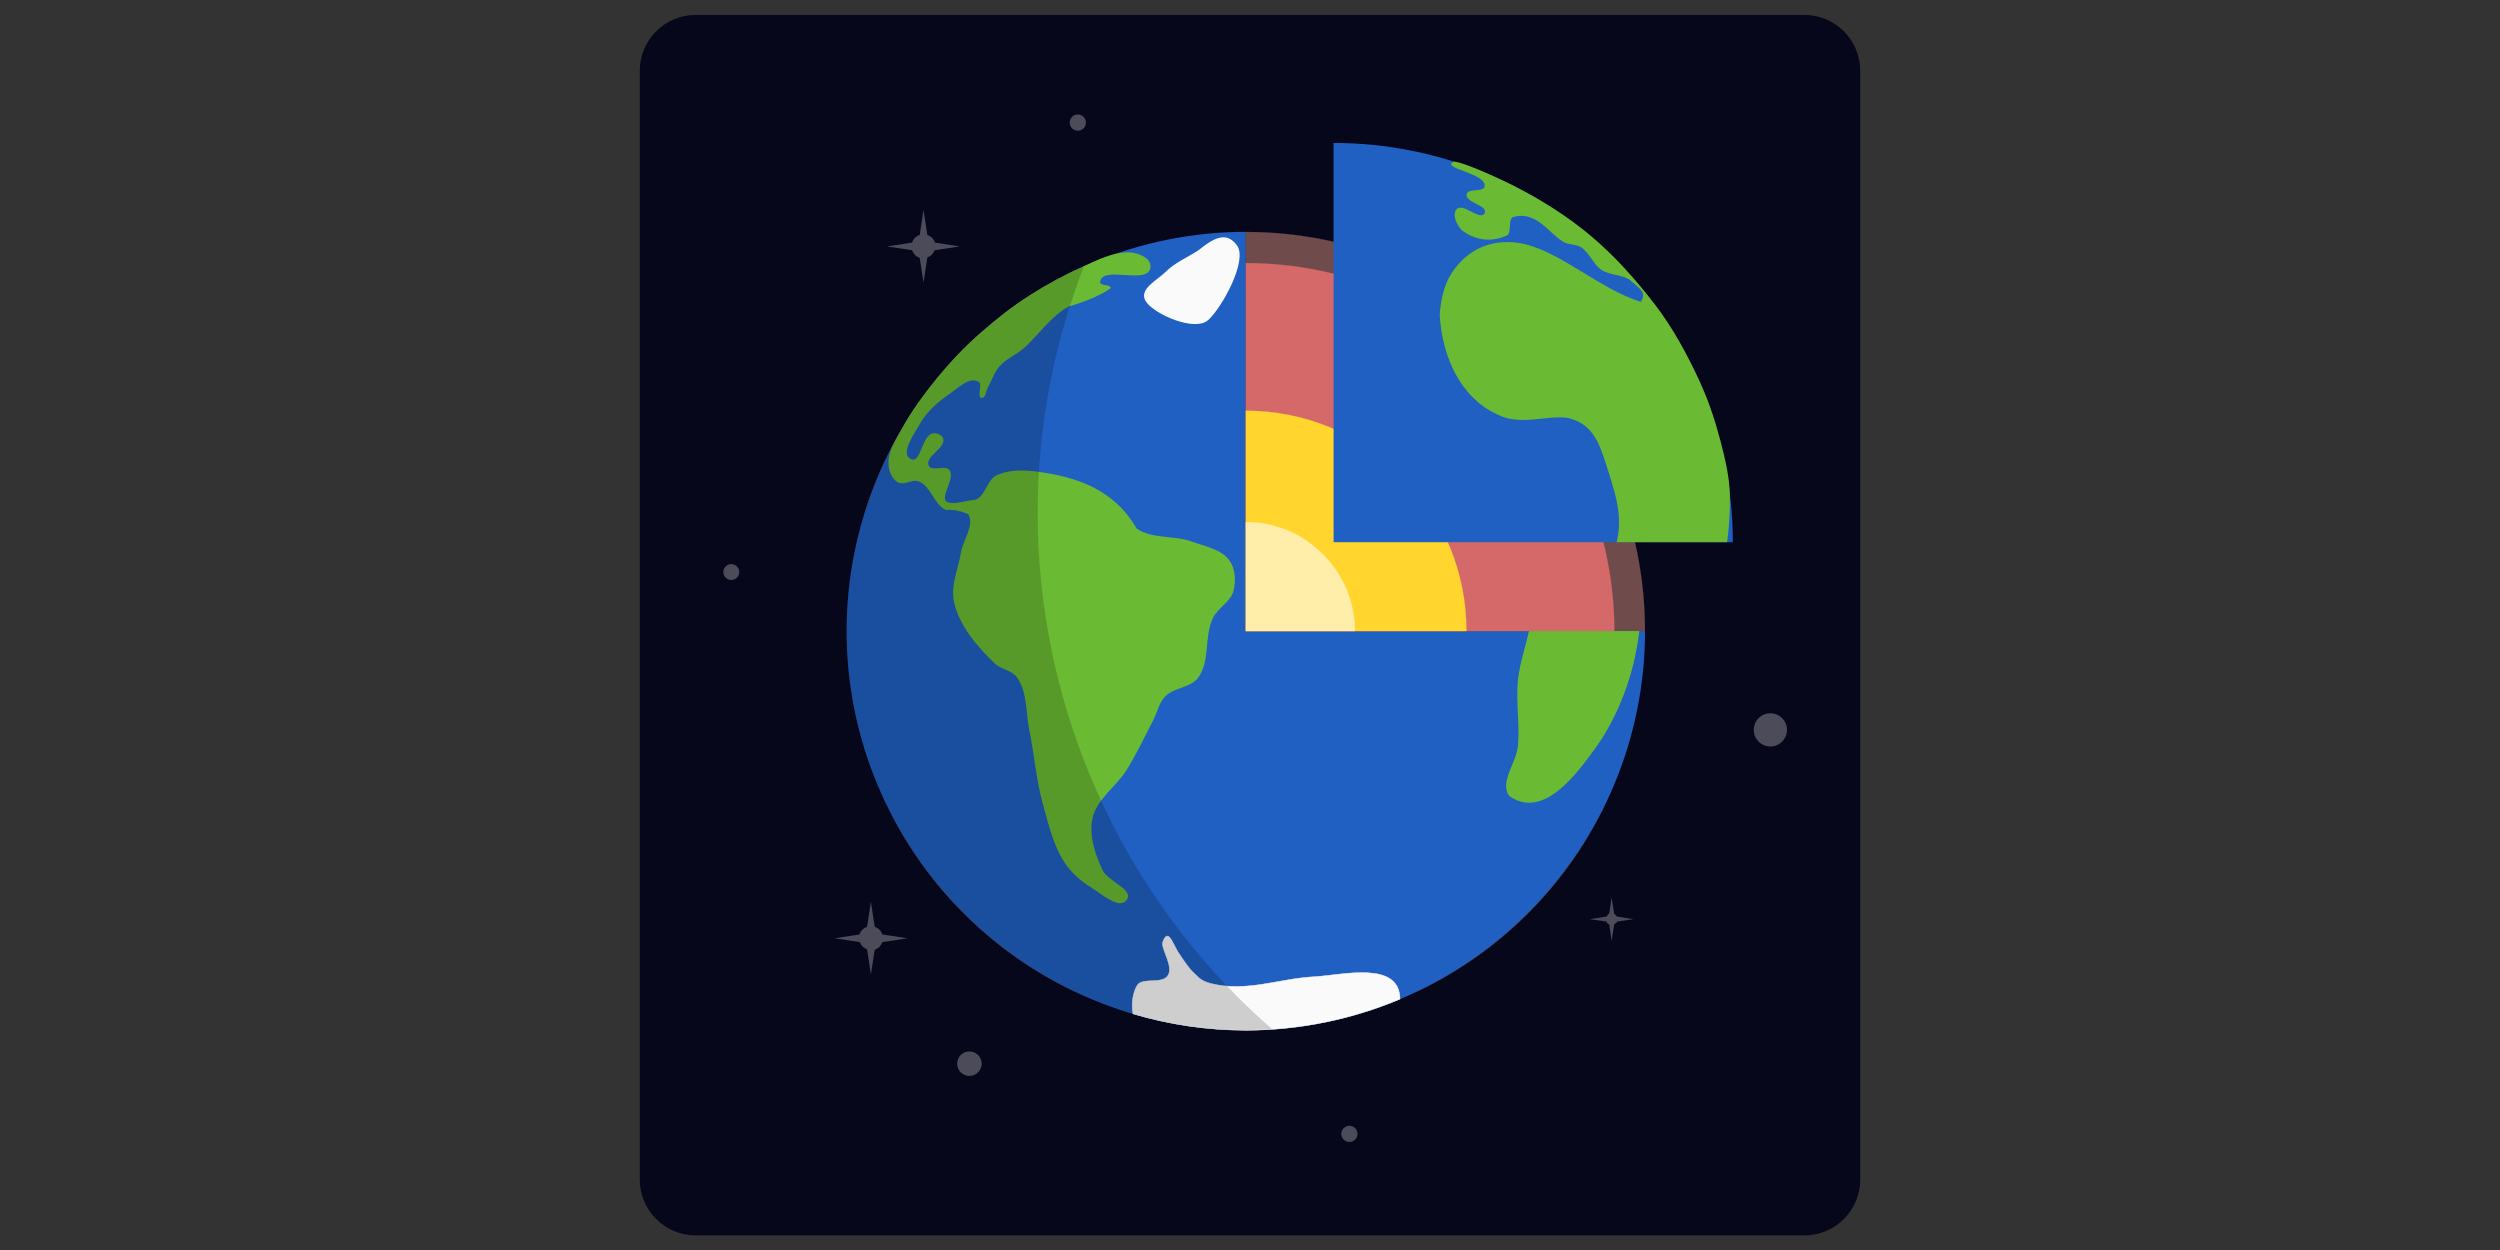
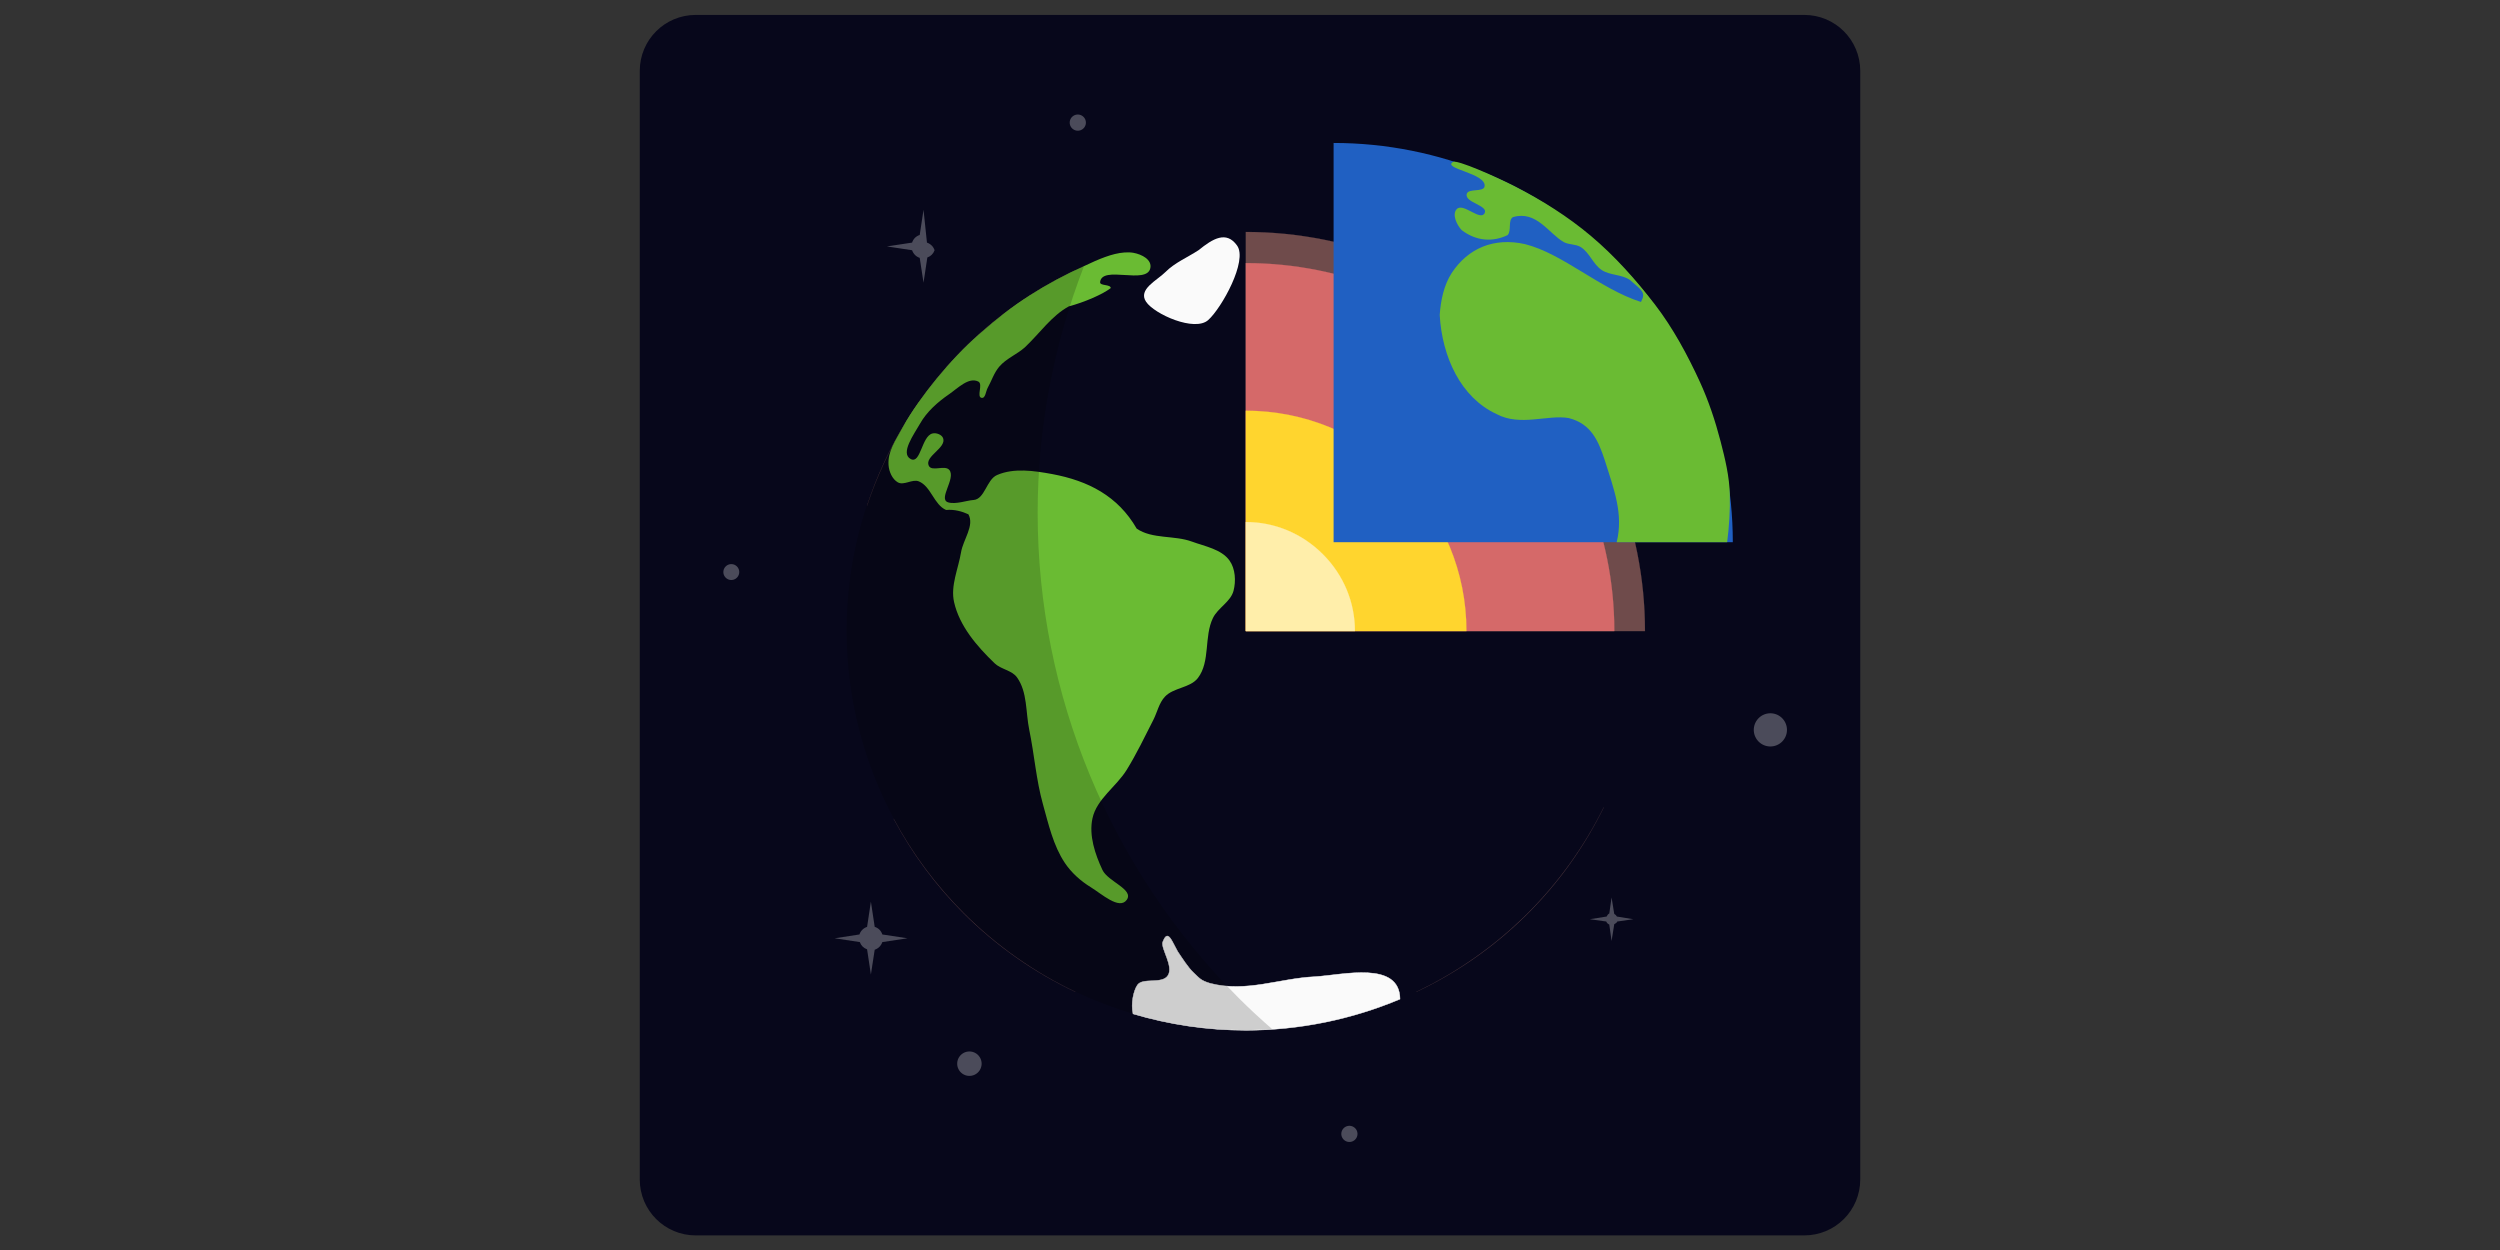
<svg xmlns="http://www.w3.org/2000/svg" xmlns:ns1="http://www.inkscape.org/namespaces/inkscape" xmlns:ns2="http://sodipodi.sourceforge.net/DTD/sodipodi-0.dtd" xmlns:xlink="http://www.w3.org/1999/xlink" width="1000" height="500" id="svg2" version="1.1" ns1:version="0.92.4 5da689c313, 2019-01-14" ns2:docname="fatiando.svg" ns1:export-filename="fatiando-logo.png" ns1:export-xdpi="450" ns1:export-ydpi="450">
  <rect width="100%" height="100%" fill="#333333" stroke="none" />
  <ns2:namedview id="base" pagecolor="#939393" bordercolor="#666666" borderopacity="1.0" ns1:pageopacity="0" ns1:pageshadow="2" ns1:zoom="1.2307069" ns1:cx="357.06007" ns1:cy="253.69486" ns1:document-units="px" ns1:current-layer="layer1" showgrid="false" ns1:window-width="3200" ns1:window-height="1800" ns1:window-x="0" ns1:window-y="0" ns1:window-maximized="0" showguides="true" ns1:guide-bbox="true" />
  <defs id="defs4" style="stroke-linecap:butt;stroke-linejoin:round;stroke-miterlimit:100000">
    <linearGradient id="linearGradient4355">
      <stop id="stop4363" offset="0" style="stop-color:#000000;stop-opacity:0.532;" />
      <stop style="stop-color:#000000;stop-opacity:0;" offset="1" id="stop4359" />
    </linearGradient>
    <linearGradient id="linearGradient7964">
      <stop style="stop-color:#000000;stop-opacity:0.694;" offset="0" id="stop7966" />
      <stop id="stop7968" offset="0.639" style="stop-color:#212121;stop-opacity:0.266;" />
      <stop style="stop-color:#000000;stop-opacity:0;" offset="1" id="stop7970" />
    </linearGradient>
    <linearGradient id="linearGradient7952">
      <stop id="stop7954" offset="0" style="stop-color:#ffffff;stop-opacity:0.903;" />
      <stop style="stop-color:#ffffff;stop-opacity:0.452;" offset="0.78" id="stop7956" />
      <stop id="stop7958" offset="1" style="stop-color:#8c8c8c;stop-opacity:0;" />
    </linearGradient>
    <linearGradient id="linearGradient7047">
      <stop style="stop-color:#162d50;stop-opacity:1;" offset="0" id="stop7049" />
      <stop id="stop7055" offset="0.976" style="stop-color:#162d50;stop-opacity:1;" />
      <stop style="stop-color:#162d50;stop-opacity:0;" offset="1" id="stop7051" />
    </linearGradient>
    <linearGradient id="linearGradient6983">
      <stop style="stop-color:#131313;stop-opacity:0.315;" offset="0" id="stop6985" />
      <stop id="stop7035" offset="0.866" style="stop-color:#070f1a;stop-opacity:0.498;" />
      <stop style="stop-color:#000000;stop-opacity:0;" offset="1" id="stop6987" />
    </linearGradient>
    <clipPath id="p47e16dad32">
      <rect height="558" width="558" x="90" y="72" id="rect3287" />
    </clipPath>
    <style type="text/css" id="style3002">
*{stroke-linecap:butt;stroke-linejoin:round;stroke-miterlimit:100000;}
  </style>
    <clipPath clipPathUnits="userSpaceOnUse" id="clipPath3492" style="stroke-linecap:butt;stroke-linejoin:round;stroke-miterlimit:100000">
      <path d="M 900,900 H 6480 V 6480 H 900 Z" id="path3494" ns1:connector-curvature="0" style="stroke-linecap:butt;stroke-linejoin:round;stroke-miterlimit:100000" />
    </clipPath>
    <clipPath id="clipPath4635" clipPathUnits="userSpaceOnUse" style="stroke-linecap:butt;stroke-linejoin:round;stroke-miterlimit:100000">
      <path ns2:nodetypes="ccccc" ns1:connector-curvature="0" id="path4637" d="M -8.794,946.362 50,946.737 v 111.25 l -58.794,-0.375 z" style="fill:none;stroke:#000000;stroke-width:0.109;stroke-linecap:butt;stroke-linejoin:round;stroke-miterlimit:100" />
    </clipPath>
    <clipPath id="clipPath4730" clipPathUnits="userSpaceOnUse" style="stroke-linecap:butt;stroke-linejoin:round;stroke-miterlimit:100000">
      <path ns2:nodetypes="ccccc" ns1:connector-curvature="0" id="path4732" d="M 63.153,946.362 50,946.737 v 111.25 l 13.153,-0.375 z" style="fill:none;stroke:#000000;stroke-width:0.051;stroke-linecap:butt;stroke-linejoin:round;stroke-miterlimit:100" />
    </clipPath>
    <clipPath id="clipPath4767" clipPathUnits="userSpaceOnUse" style="stroke-linecap:butt;stroke-linejoin:round;stroke-miterlimit:100000">
      <path ns2:nodetypes="ccccc" ns1:connector-curvature="0" id="path4769" d="M 76.403,946.362 63.25,946.737 v 111.25 l 13.153,-0.375 z" style="fill:none;stroke:#000000;stroke-width:0.051;stroke-linecap:butt;stroke-linejoin:round;stroke-miterlimit:100" />
    </clipPath>
    <clipPath id="clipPath4798" clipPathUnits="userSpaceOnUse" style="stroke-linecap:butt;stroke-linejoin:round;stroke-miterlimit:100000">
      <path ns2:nodetypes="ccccc" ns1:connector-curvature="0" id="path4800" d="M 89.403,946.362 76.25,946.737 v 111.25 l 13.153,-0.375 z" style="fill:none;stroke:#000000;stroke-width:0.051;stroke-linecap:butt;stroke-linejoin:round;stroke-miterlimit:100" />
    </clipPath>
    <clipPath id="clipPath4865" clipPathUnits="userSpaceOnUse" style="stroke-linecap:butt;stroke-linejoin:round;stroke-miterlimit:100000">
      <path ns2:nodetypes="cccc" ns1:connector-curvature="0" id="path4867" d="m 107.332,968.322 c -4.596,1.414 -57.629,35.355 -57.629,35.355 l 57.983,41.719 z" style="fill:none;stroke:#000000;stroke-width:1px;stroke-linecap:butt;stroke-linejoin:miter;stroke-miterlimit:100000;stroke-opacity:1" />
    </clipPath>
    <clipPath id="clipPath3114" clipPathUnits="userSpaceOnUse" style="stroke-linecap:butt;stroke-linejoin:round;stroke-miterlimit:100000">
      <rect y="937.877" x="0.027" height="135.243" width="49.829" id="rect3116" style="fill:none;stroke:#000000;stroke-width:0.171;stroke-linecap:butt;stroke-linejoin:round;stroke-miterlimit:100;stroke-dasharray:none" />
    </clipPath>
    <radialGradient ns1:collect="always" xlink:href="#linearGradient6983" id="radialGradient6989" cx="24.406" cy="46.438" fx="24.406" fy="46.438" r="79.469" gradientTransform="matrix(1,0,0,0.886,0,5.277)" gradientUnits="userSpaceOnUse" />
    <radialGradient ns1:collect="always" xlink:href="#linearGradient6983-0" id="radialGradient6989-7" cx="24.406" cy="46.438" fx="24.406" fy="46.438" r="79.469" gradientTransform="matrix(1,0,0,0.886,0,5.277)" gradientUnits="userSpaceOnUse" />
    <linearGradient id="linearGradient6983-0">
      <stop style="stop-color:#4e4e4e;stop-opacity:0.315;" offset="0" id="stop6985-5" />
      <stop id="stop7035-1" offset="0.598" style="stop-color:#0d1c31;stop-opacity:0.637;" />
      <stop style="stop-color:#000000;stop-opacity:0;" offset="1" id="stop6987-1" />
    </linearGradient>
    <linearGradient id="linearGradient6983-0-3">
      <stop style="stop-color:#000000;stop-opacity:0.315;" offset="0" id="stop6985-5-4" />
      <stop id="stop7960" offset="0.299" style="stop-color:#000000;stop-opacity:0.655;" />
      <stop id="stop7035-1-6" offset="0.598" style="stop-color:#525252;stop-opacity:1;" />
      <stop style="stop-color:#000000;stop-opacity:0;" offset="1" id="stop6987-1-1" />
    </linearGradient>
    <radialGradient ns1:collect="always" xlink:href="#linearGradient6983-0-3-2" id="radialGradient6989-7-3-7" cx="24.406" cy="46.438" fx="24.406" fy="46.438" r="79.469" gradientTransform="matrix(1,0,0,0.886,0,5.277)" gradientUnits="userSpaceOnUse" />
    <linearGradient id="linearGradient6983-0-3-2">
      <stop style="stop-color:#4e4e4e;stop-opacity:0.315;" offset="0" id="stop6985-5-4-3" />
      <stop id="stop7035-1-6-7" offset="0.598" style="stop-color:#0d1c31;stop-opacity:0.637;" />
      <stop style="stop-color:#000000;stop-opacity:0;" offset="1" id="stop6987-1-1-2" />
    </linearGradient>
    <radialGradient ns1:collect="always" xlink:href="#linearGradient6983-0-3-0" id="radialGradient6989-7-3-8" cx="24.406" cy="46.438" fx="24.406" fy="46.438" r="79.469" gradientTransform="matrix(1,0,0,0.886,0,5.277)" gradientUnits="userSpaceOnUse" />
    <linearGradient id="linearGradient6983-0-3-0">
      <stop style="stop-color:#4e4e4e;stop-opacity:0.315;" offset="0" id="stop6985-5-4-2" />
      <stop id="stop7035-1-6-4" offset="0.598" style="stop-color:#0d1c31;stop-opacity:0.637;" />
      <stop style="stop-color:#000000;stop-opacity:0;" offset="1" id="stop6987-1-1-9" />
    </linearGradient>
    <radialGradient ns1:collect="always" xlink:href="#linearGradient6983-0-3-1" id="radialGradient6989-7-3-80" cx="24.406" cy="46.438" fx="24.406" fy="46.438" r="79.469" gradientTransform="matrix(1,0,0,0.886,0,5.277)" gradientUnits="userSpaceOnUse" />
    <linearGradient id="linearGradient6983-0-3-1">
      <stop style="stop-color:#000000;stop-opacity:0.315;" offset="0" id="stop6985-5-4-7" />
      <stop id="stop7035-1-6-9" offset="0.598" style="stop-color:#000000;stop-opacity:1;" />
      <stop style="stop-color:#000000;stop-opacity:0;" offset="1" id="stop6987-1-1-1" />
    </linearGradient>
    <radialGradient r="79.469" fy="44.949" fx="-97.388" cy="44.949" cx="-97.388" gradientTransform="matrix(0.227,-0.147,0.873,1.056,-38.134,20.65)" gradientUnits="userSpaceOnUse" id="radialGradient7923" xlink:href="#linearGradient7952" ns1:collect="always" />
    <radialGradient ns1:collect="always" xlink:href="#linearGradient7964" id="radialGradient7962" gradientUnits="userSpaceOnUse" gradientTransform="matrix(0.694,-0.471,0.661,0.765,50.961,-20.004)" cx="-164.544" cy="47.636" fx="-164.544" fy="47.636" r="79.469" />
    <radialGradient ns1:collect="always" xlink:href="#linearGradient6983-0-3-3" id="radialGradient6989-7-3-4" cx="24.406" cy="46.438" fx="24.406" fy="46.438" r="79.469" gradientTransform="matrix(1,0,0,0.886,0,5.277)" gradientUnits="userSpaceOnUse" />
    <linearGradient id="linearGradient6983-0-3-3">
      <stop style="stop-color:#000000;stop-opacity:0.315;" offset="0" id="stop6985-5-4-72" />
      <stop id="stop7960-7" offset="0.299" style="stop-color:#000000;stop-opacity:0.655;" />
      <stop id="stop7035-1-6-3" offset="0.598" style="stop-color:#525252;stop-opacity:1;" />
      <stop style="stop-color:#000000;stop-opacity:0;" offset="1" id="stop6987-1-1-3" />
    </linearGradient>
    <radialGradient ns1:collect="always" xlink:href="#linearGradient6983-0-3-7" id="radialGradient6989-7-3-2" cx="24.406" cy="46.438" fx="24.406" fy="46.438" r="79.469" gradientTransform="matrix(1,0,0,0.886,0,5.277)" gradientUnits="userSpaceOnUse" />
    <linearGradient id="linearGradient6983-0-3-7">
      <stop style="stop-color:#000000;stop-opacity:0.315;" offset="0" id="stop6985-5-4-29" />
      <stop id="stop7960-0" offset="0.299" style="stop-color:#000000;stop-opacity:0.655;" />
      <stop id="stop7035-1-6-5" offset="0.598" style="stop-color:#525252;stop-opacity:1;" />
      <stop style="stop-color:#000000;stop-opacity:0;" offset="1" id="stop6987-1-1-0" />
    </linearGradient>
    <linearGradient id="linearGradient6983-0-3-6">
      <stop style="stop-color:#000000;stop-opacity:0.315;" offset="0" id="stop6985-5-4-36" />
      <stop id="stop7960-8" offset="0.299" style="stop-color:#000000;stop-opacity:0.655;" />
      <stop id="stop7035-1-6-46" offset="0.598" style="stop-color:#525252;stop-opacity:1;" />
      <stop style="stop-color:#000000;stop-opacity:0;" offset="1" id="stop6987-1-1-6" />
    </linearGradient>
    <radialGradient ns1:collect="always" xlink:href="#linearGradient6983-0-3-5" id="radialGradient6989-7-3-1" cx="24.406" cy="46.438" fx="24.406" fy="46.438" r="79.469" gradientTransform="matrix(1,0,0,0.886,0,5.277)" gradientUnits="userSpaceOnUse" />
    <linearGradient id="linearGradient6983-0-3-5">
      <stop style="stop-color:#000000;stop-opacity:0.315;" offset="0" id="stop6985-5-4-9" />
      <stop id="stop7960-9" offset="0.299" style="stop-color:#000000;stop-opacity:0.655;" />
      <stop id="stop7035-1-6-1" offset="0.598" style="stop-color:#525252;stop-opacity:1;" />
      <stop style="stop-color:#000000;stop-opacity:0;" offset="1" id="stop6987-1-1-62" />
    </linearGradient>
    <radialGradient ns1:collect="always" xlink:href="#linearGradient6983-0-3-5-5" id="radialGradient6989-7-3-1-8" cx="24.406" cy="46.438" fx="24.406" fy="46.438" r="79.469" gradientTransform="matrix(1,0,0,0.886,0,5.277)" gradientUnits="userSpaceOnUse" />
    <linearGradient id="linearGradient6983-0-3-5-5">
      <stop style="stop-color:#000000;stop-opacity:0.315;" offset="0" id="stop6985-5-4-9-1" />
      <stop id="stop7960-9-2" offset="0.299" style="stop-color:#000000;stop-opacity:0.655;" />
      <stop id="stop7035-1-6-1-9" offset="0.598" style="stop-color:#525252;stop-opacity:1;" />
      <stop style="stop-color:#000000;stop-opacity:0;" offset="1" id="stop6987-1-1-62-7" />
    </linearGradient>
    <linearGradient id="linearGradient6983-0-3-0-4">
      <stop style="stop-color:#4e4e4e;stop-opacity:0.315;" offset="0" id="stop6985-5-4-2-6" />
      <stop id="stop7035-1-6-4-0" offset="0.598" style="stop-color:#0d1c31;stop-opacity:0.637;" />
      <stop style="stop-color:#000000;stop-opacity:0;" offset="1" id="stop6987-1-1-9-7" />
    </linearGradient>
    <radialGradient ns1:collect="always" xlink:href="#linearGradient6983-0-3-5-5-3" id="radialGradient6989-7-3-1-8-4" cx="24.406" cy="46.438" fx="24.406" fy="46.438" r="79.469" gradientTransform="matrix(1,0,0,0.886,0,5.277)" gradientUnits="userSpaceOnUse" />
    <linearGradient id="linearGradient6983-0-3-5-5-3">
      <stop style="stop-color:#000000;stop-opacity:0.315;" offset="0" id="stop6985-5-4-9-1-7" />
      <stop id="stop7960-9-2-9" offset="0.299" style="stop-color:#000000;stop-opacity:0.655;" />
      <stop id="stop7035-1-6-1-9-0" offset="0.598" style="stop-color:#525252;stop-opacity:1;" />
      <stop style="stop-color:#000000;stop-opacity:0;" offset="1" id="stop6987-1-1-62-7-0" />
    </linearGradient>
    <radialGradient ns1:collect="always" xlink:href="#linearGradient6983-0-3-5-2" id="radialGradient6989-7-3-1-2" cx="24.406" cy="46.438" fx="24.406" fy="46.438" r="79.469" gradientTransform="matrix(1,0,0,0.886,0,5.277)" gradientUnits="userSpaceOnUse" />
    <linearGradient id="linearGradient6983-0-3-5-2">
      <stop style="stop-color:#000000;stop-opacity:0.315;" offset="0" id="stop6985-5-4-9-6" />
      <stop id="stop7960-9-9" offset="0.299" style="stop-color:#000000;stop-opacity:0.655;" />
      <stop id="stop7035-1-6-1-0" offset="0.598" style="stop-color:#525252;stop-opacity:1;" />
      <stop style="stop-color:#000000;stop-opacity:0;" offset="1" id="stop6987-1-1-62-3" />
    </linearGradient>
    <radialGradient ns1:collect="always" xlink:href="#linearGradient6983-0-3-7-5" id="radialGradient6989-7-3-2-5" cx="24.406" cy="46.438" fx="24.406" fy="46.438" r="79.469" gradientTransform="matrix(1,0,0,0.886,0,5.277)" gradientUnits="userSpaceOnUse" />
    <linearGradient id="linearGradient6983-0-3-7-5">
      <stop style="stop-color:#000000;stop-opacity:0.315;" offset="0" id="stop6985-5-4-29-8" />
      <stop id="stop7960-0-7" offset="0.299" style="stop-color:#000000;stop-opacity:0.655;" />
      <stop id="stop7035-1-6-5-1" offset="0.598" style="stop-color:#525252;stop-opacity:1;" />
      <stop style="stop-color:#000000;stop-opacity:0;" offset="1" id="stop6987-1-1-0-7" />
    </linearGradient>
    <radialGradient ns1:collect="always" xlink:href="#linearGradient6983-0-3-5-5-3-1" id="radialGradient6989-7-3-1-8-4-0" cx="24.406" cy="46.438" fx="24.406" fy="46.438" r="79.469" gradientTransform="matrix(1,0,0,0.886,0,5.277)" gradientUnits="userSpaceOnUse" />
    <linearGradient id="linearGradient6983-0-3-5-5-3-1">
      <stop style="stop-color:#000000;stop-opacity:0.315;" offset="0" id="stop6985-5-4-9-1-7-4" />
      <stop id="stop7960-9-2-9-5" offset="0.299" style="stop-color:#000000;stop-opacity:0.655;" />
      <stop id="stop7035-1-6-1-9-0-7" offset="0.598" style="stop-color:#525252;stop-opacity:1;" />
      <stop style="stop-color:#000000;stop-opacity:0;" offset="1" id="stop6987-1-1-62-7-0-0" />
    </linearGradient>
    <radialGradient ns1:collect="always" xlink:href="#linearGradient6983-0-3-5-5-9" id="radialGradient6989-7-3-1-8-8" cx="24.406" cy="46.438" fx="24.406" fy="46.438" r="79.469" gradientTransform="matrix(1,0,0,0.886,0,5.277)" gradientUnits="userSpaceOnUse" />
    <linearGradient id="linearGradient6983-0-3-5-5-9">
      <stop style="stop-color:#000000;stop-opacity:0.315;" offset="0" id="stop6985-5-4-9-1-9" />
      <stop id="stop7960-9-2-3" offset="0.299" style="stop-color:#000000;stop-opacity:0.655;" />
      <stop id="stop7035-1-6-1-9-9" offset="0.598" style="stop-color:#525252;stop-opacity:1;" />
      <stop style="stop-color:#000000;stop-opacity:0;" offset="1" id="stop6987-1-1-62-7-4" />
    </linearGradient>
    <radialGradient r="79.469" fy="46.438" fx="24.406" cy="46.438" cx="24.406" gradientTransform="matrix(1,0,0,0.886,0,5.277)" gradientUnits="userSpaceOnUse" id="radialGradient9268" xlink:href="#linearGradient6983-0-3-5-5-9" ns1:collect="always" />
    <linearGradient id="linearGradient6983-0-3-5-5-9-5">
      <stop style="stop-color:#000000;stop-opacity:0.315;" offset="0" id="stop6985-5-4-9-1-9-5" />
      <stop id="stop7960-9-2-3-5" offset="0.299" style="stop-color:#000000;stop-opacity:0.655;" />
      <stop id="stop7035-1-6-1-9-9-6" offset="0.598" style="stop-color:#525252;stop-opacity:1;" />
      <stop style="stop-color:#000000;stop-opacity:0;" offset="1" id="stop6987-1-1-62-7-4-0" />
    </linearGradient>
    <radialGradient ns1:collect="always" xlink:href="#linearGradient6983-0-3-5-5-9-5" id="radialGradient9394" gradientUnits="userSpaceOnUse" gradientTransform="matrix(1,0,0,0.886,0,5.277)" cx="24.406" cy="46.438" fx="24.406" fy="46.438" r="79.469" />
    <radialGradient ns1:collect="always" xlink:href="#linearGradient6983-0-3-5-2-3" id="radialGradient6989-7-3-1-2-9" cx="24.406" cy="46.438" fx="24.406" fy="46.438" r="79.469" gradientTransform="matrix(1,0,0,0.886,0,5.277)" gradientUnits="userSpaceOnUse" />
    <linearGradient id="linearGradient6983-0-3-5-2-3">
      <stop style="stop-color:#000000;stop-opacity:0.315;" offset="0" id="stop6985-5-4-9-6-0" />
      <stop id="stop7960-9-9-8" offset="0.299" style="stop-color:#000000;stop-opacity:0.655;" />
      <stop id="stop7035-1-6-1-0-7" offset="0.598" style="stop-color:#525252;stop-opacity:1;" />
      <stop style="stop-color:#000000;stop-opacity:0;" offset="1" id="stop6987-1-1-62-3-6" />
    </linearGradient>
    <radialGradient ns1:collect="always" xlink:href="#linearGradient6983-0-3-0-0" id="radialGradient6989-7-3-8-7" cx="24.406" cy="46.438" fx="24.406" fy="46.438" r="79.469" gradientTransform="matrix(1,0,0,0.886,0,5.277)" gradientUnits="userSpaceOnUse" />
    <linearGradient id="linearGradient6983-0-3-0-0">
      <stop style="stop-color:#4e4e4e;stop-opacity:0.315;" offset="0" id="stop6985-5-4-2-4" />
      <stop id="stop7035-1-6-4-9" offset="0.598" style="stop-color:#0d1c31;stop-opacity:0.637;" />
      <stop style="stop-color:#000000;stop-opacity:0;" offset="1" id="stop6987-1-1-9-6" />
    </linearGradient>
    <radialGradient ns1:collect="always" xlink:href="#linearGradient4355-7" id="radialGradient4361-9" cx="-3.593" cy="1028.741" fx="-3.593" fy="1028.741" r="49.875" gradientTransform="matrix(0.971,-0.784,1.594,1.975,-1629.649,-996.973)" gradientUnits="userSpaceOnUse" />
    <linearGradient id="linearGradient4355-7">
      <stop id="stop4363-1" offset="0" style="stop-color:#000000;stop-opacity:0.532;" />
      <stop style="stop-color:#000000;stop-opacity:0;" offset="1" id="stop4359-3" />
    </linearGradient>
    <radialGradient r="49.875" fy="1028.741" fx="-3.593" cy="1028.741" cx="-3.593" gradientTransform="matrix(0.971,-0.784,1.594,1.975,-1629.649,-996.973)" gradientUnits="userSpaceOnUse" id="radialGradient4380" xlink:href="#linearGradient4355-7" ns1:collect="always" />
    <radialGradient ns1:collect="always" xlink:href="#linearGradient6983-0-3-5-5-3-5" id="radialGradient6989-7-3-1-8-4-7" cx="24.406" cy="46.438" fx="24.406" fy="46.438" r="79.469" gradientTransform="matrix(1,0,0,0.886,0,5.277)" gradientUnits="userSpaceOnUse" />
    <linearGradient id="linearGradient6983-0-3-5-5-3-5">
      <stop style="stop-color:#000000;stop-opacity:0.315;" offset="0" id="stop6985-5-4-9-1-7-9" />
      <stop id="stop7960-9-2-9-2" offset="0.299" style="stop-color:#000000;stop-opacity:0.655;" />
      <stop id="stop7035-1-6-1-9-0-2" offset="0.598" style="stop-color:#525252;stop-opacity:1;" />
      <stop style="stop-color:#000000;stop-opacity:0;" offset="1" id="stop6987-1-1-62-7-0-8" />
    </linearGradient>
    <radialGradient r="79.469" fy="46.438" fx="24.406" cy="46.438" cx="24.406" gradientTransform="matrix(1,0,0,0.886,0,5.277)" gradientUnits="userSpaceOnUse" id="radialGradient3561" xlink:href="#linearGradient6983-0-3-5-5-3-5" ns1:collect="always" />
    <radialGradient r="79.469" fy="46.438" fx="24.406" cy="46.438" cx="24.406" gradientTransform="matrix(1,0,0,0.886,0,5.277)" gradientUnits="userSpaceOnUse" id="radialGradient3561-3" xlink:href="#linearGradient6983-0-3-5-5-3-5-6" ns1:collect="always" />
    <linearGradient id="linearGradient6983-0-3-5-5-3-5-6">
      <stop style="stop-color:#000000;stop-opacity:0.315;" offset="0" id="stop6985-5-4-9-1-7-9-1" />
      <stop id="stop7960-9-2-9-2-0" offset="0.299" style="stop-color:#000000;stop-opacity:0.655;" />
      <stop id="stop7035-1-6-1-9-0-2-6" offset="0.598" style="stop-color:#525252;stop-opacity:1;" />
      <stop style="stop-color:#000000;stop-opacity:0;" offset="1" id="stop6987-1-1-62-7-0-8-3" />
    </linearGradient>
    <radialGradient r="79.469" fy="46.438" fx="24.406" cy="46.438" cx="24.406" gradientTransform="matrix(1,0,0,0.886,0,5.277)" gradientUnits="userSpaceOnUse" id="radialGradient3561-1" xlink:href="#linearGradient6983-0-3-5-5-3-5-2" ns1:collect="always" />
    <linearGradient id="linearGradient6983-0-3-5-5-3-5-2">
      <stop style="stop-color:#000000;stop-opacity:0.315;" offset="0" id="stop6985-5-4-9-1-7-9-9" />
      <stop id="stop7960-9-2-9-2-3" offset="0.299" style="stop-color:#000000;stop-opacity:0.655;" />
      <stop id="stop7035-1-6-1-9-0-2-1" offset="0.598" style="stop-color:#525252;stop-opacity:1;" />
      <stop style="stop-color:#000000;stop-opacity:0;" offset="1" id="stop6987-1-1-62-7-0-8-9" />
    </linearGradient>
    <radialGradient r="79.469" fy="46.438" fx="24.406" cy="46.438" cx="24.406" gradientTransform="matrix(1,0,0,0.886,0,5.277)" gradientUnits="userSpaceOnUse" id="radialGradient3561-1-2" xlink:href="#linearGradient6983-0-3-5-5-3-5-2-7" ns1:collect="always" />
    <linearGradient id="linearGradient6983-0-3-5-5-3-5-2-7">
      <stop style="stop-color:#000000;stop-opacity:0.315;" offset="0" id="stop6985-5-4-9-1-7-9-9-2" />
      <stop id="stop7960-9-2-9-2-3-2" offset="0.299" style="stop-color:#000000;stop-opacity:0.655;" />
      <stop id="stop7035-1-6-1-9-0-2-1-6" offset="0.598" style="stop-color:#525252;stop-opacity:1;" />
      <stop style="stop-color:#000000;stop-opacity:0;" offset="1" id="stop6987-1-1-62-7-0-8-9-1" />
    </linearGradient>
    <radialGradient r="79.469" fy="46.438" fx="24.406" cy="46.438" cx="24.406" gradientTransform="matrix(1,0,0,0.886,0,5.277)" gradientUnits="userSpaceOnUse" id="radialGradient3561-1-1" xlink:href="#linearGradient6983-0-3-5-5-3-5-2-0" ns1:collect="always" />
    <linearGradient id="linearGradient6983-0-3-5-5-3-5-2-0">
      <stop style="stop-color:#000000;stop-opacity:0.315;" offset="0" id="stop6985-5-4-9-1-7-9-9-3" />
      <stop id="stop7960-9-2-9-2-3-0" offset="0.299" style="stop-color:#000000;stop-opacity:0.655;" />
      <stop id="stop7035-1-6-1-9-0-2-1-4" offset="0.598" style="stop-color:#525252;stop-opacity:1;" />
      <stop style="stop-color:#000000;stop-opacity:0;" offset="1" id="stop6987-1-1-62-7-0-8-9-4" />
    </linearGradient>
    <radialGradient r="79.469" fy="46.438" fx="24.406" cy="46.438" cx="24.406" gradientTransform="matrix(1,0,0,0.886,0,5.277)" gradientUnits="userSpaceOnUse" id="radialGradient3561-1-1-5" xlink:href="#linearGradient6983-0-3-5-5-3-5-2-0-4" ns1:collect="always" />
    <linearGradient id="linearGradient6983-0-3-5-5-3-5-2-0-4">
      <stop style="stop-color:#000000;stop-opacity:0.315;" offset="0" id="stop6985-5-4-9-1-7-9-9-3-0" />
      <stop id="stop7960-9-2-9-2-3-0-5" offset="0.299" style="stop-color:#000000;stop-opacity:0.655;" />
      <stop id="stop7035-1-6-1-9-0-2-1-4-9" offset="0.598" style="stop-color:#525252;stop-opacity:1;" />
      <stop style="stop-color:#000000;stop-opacity:0;" offset="1" id="stop6987-1-1-62-7-0-8-9-4-4" />
    </linearGradient>
    <linearGradient id="linearGradient6983-0-3-5-5-3-5-2-0-4-1">
      <stop style="stop-color:#000000;stop-opacity:0.315;" offset="0" id="stop6985-5-4-9-1-7-9-9-3-0-0" />
      <stop id="stop7960-9-2-9-2-3-0-5-3" offset="0.299" style="stop-color:#000000;stop-opacity:0.655;" />
      <stop id="stop7035-1-6-1-9-0-2-1-4-9-4" offset="0.598" style="stop-color:#525252;stop-opacity:1;" />
      <stop style="stop-color:#000000;stop-opacity:0;" offset="1" id="stop6987-1-1-62-7-0-8-9-4-4-0" />
    </linearGradient>
    <linearGradient id="linearGradient6983-0-3-5-5-3-5-2-0-9">
      <stop style="stop-color:#000000;stop-opacity:0.315;" offset="0" id="stop6985-5-4-9-1-7-9-9-3-1" />
      <stop id="stop7960-9-2-9-2-3-0-9" offset="0.299" style="stop-color:#000000;stop-opacity:0.655;" />
      <stop id="stop7035-1-6-1-9-0-2-1-4-6" offset="0.598" style="stop-color:#525252;stop-opacity:1;" />
      <stop style="stop-color:#000000;stop-opacity:0;" offset="1" id="stop6987-1-1-62-7-0-8-9-4-9" />
    </linearGradient>
    <radialGradient r="79.469" fy="46.438" fx="24.406" cy="46.438" cx="24.406" gradientTransform="matrix(1,0,0,0.886,0,5.277)" gradientUnits="userSpaceOnUse" id="radialGradient3561-1-2-3" xlink:href="#linearGradient6983-0-3-5-5-3-5-2-7-3" ns1:collect="always" />
    <linearGradient id="linearGradient6983-0-3-5-5-3-5-2-7-3">
      <stop style="stop-color:#000000;stop-opacity:0.315;" offset="0" id="stop6985-5-4-9-1-7-9-9-2-8" />
      <stop id="stop7960-9-2-9-2-3-2-0" offset="0.299" style="stop-color:#000000;stop-opacity:0.655;" />
      <stop id="stop7035-1-6-1-9-0-2-1-6-5" offset="0.598" style="stop-color:#525252;stop-opacity:1;" />
      <stop style="stop-color:#000000;stop-opacity:0;" offset="1" id="stop6987-1-1-62-7-0-8-9-1-6" />
    </linearGradient>
    <radialGradient r="79.469" fy="46.438" fx="24.406" cy="46.438" cx="24.406" gradientTransform="matrix(1,0,0,0.886,0,5.277)" gradientUnits="userSpaceOnUse" id="radialGradient3561-1-6" xlink:href="#linearGradient6983-0-3-5-5-3-5-2-4" ns1:collect="always" />
    <linearGradient id="linearGradient6983-0-3-5-5-3-5-2-4">
      <stop style="stop-color:#000000;stop-opacity:0.315;" offset="0" id="stop6985-5-4-9-1-7-9-9-0" />
      <stop id="stop7960-9-2-9-2-3-04" offset="0.299" style="stop-color:#000000;stop-opacity:0.655;" />
      <stop id="stop7035-1-6-1-9-0-2-1-62" offset="0.598" style="stop-color:#525252;stop-opacity:1;" />
      <stop style="stop-color:#000000;stop-opacity:0;" offset="1" id="stop6987-1-1-62-7-0-8-9-6" />
    </linearGradient>
    <radialGradient ns1:collect="always" xlink:href="#linearGradient6983-0-3-5-5-3-5-2-0-9" id="radialGradient5944" gradientUnits="userSpaceOnUse" gradientTransform="matrix(1,0,0,0.886,0,5.277)" cx="24.406" cy="46.438" fx="24.406" fy="46.438" r="79.469" />
    <radialGradient ns1:collect="always" xlink:href="#linearGradient6983-0-3-5-5-3-5-2-0-4-1" id="radialGradient5965" gradientUnits="userSpaceOnUse" gradientTransform="matrix(1,0,0,0.886,0,5.277)" cx="24.406" cy="46.438" fx="24.406" fy="46.438" r="79.469" />
    <clipPath id="p47e16dad32-3">
      <rect id="rect3287-5" y="72.0" x="90.0" width="558.0" height="558.0" />
    </clipPath>
    <style id="style3002-9" type="text/css">
*{stroke-linecap:butt;stroke-linejoin:round;stroke-miterlimit:100000;}
  </style>
    <clipPath id="clipPath3492-5" clipPathUnits="userSpaceOnUse">
      <path id="path3494-4" d="m 900,900 5580,0 0,5580 -5580,0 0,-5580 z" />
    </clipPath>
    <clipPath clipPathUnits="userSpaceOnUse" id="clipPath4635-4">
-       <path style="fill:none;stroke:#000000;stroke-width:0.109;stroke-linecap:butt;stroke-linejoin:round;stroke-miterlimit:100" d="M -8.794,946.362 50,946.737 l 0,111.25 -58.794,-0.375 z" id="path4637-6" ns1:connector-curvature="0" ns2:nodetypes="ccccc" />
-     </clipPath>
+       </clipPath>
    <clipPath clipPathUnits="userSpaceOnUse" id="clipPath4730-5">
      <path style="fill:none;stroke:#000000;stroke-width:0.051;stroke-linecap:butt;stroke-linejoin:round;stroke-miterlimit:100" d="M 63.153,946.362 50,946.737 l 0,111.25 13.153,-0.375 z" id="path4732-4" ns1:connector-curvature="0" ns2:nodetypes="ccccc" />
    </clipPath>
    <clipPath clipPathUnits="userSpaceOnUse" id="clipPath4767-0">
      <path style="fill:none;stroke:#000000;stroke-width:0.051;stroke-linecap:butt;stroke-linejoin:round;stroke-miterlimit:100" d="m 76.403,946.362 -13.153,0.375 0,111.25 13.153,-0.375 z" id="path4769-2" ns1:connector-curvature="0" ns2:nodetypes="ccccc" />
    </clipPath>
    <clipPath clipPathUnits="userSpaceOnUse" id="clipPath4798-58">
-       <path style="fill:none;stroke:#000000;stroke-width:0.051;stroke-linecap:butt;stroke-linejoin:round;stroke-miterlimit:100" d="m 89.403,946.362 -13.153,0.375 0,111.25 13.153,-0.375 z" id="path4800-1" ns1:connector-curvature="0" ns2:nodetypes="ccccc" />
-     </clipPath>
+       </clipPath>
    <clipPath clipPathUnits="userSpaceOnUse" id="clipPath4865-7">
      <path style="fill:none;stroke:#000000;stroke-width:1px;stroke-linecap:butt;stroke-linejoin:miter;stroke-miterlimit:100000;stroke-opacity:1" d="m 107.332,968.322 c -4.596,1.414 -57.629,35.355 -57.629,35.355 l 57.983,41.719 z" id="path4867-8" ns1:connector-curvature="0" ns2:nodetypes="cccc" />
    </clipPath>
    <clipPath clipPathUnits="userSpaceOnUse" id="clipPath3114-85">
      <rect style="fill:none;stroke:#000000;stroke-width:0.171;stroke-linecap:butt;stroke-linejoin:round;stroke-miterlimit:100;stroke-dasharray:none" id="rect3116-7" width="49.829" height="135.243" x="0.027" y="937.877" />
    </clipPath>
    <radialGradient gradientUnits="userSpaceOnUse" gradientTransform="matrix(1,0,0,0.886,0,5.277)" r="79.469" fy="46.438" fx="24.406" cy="46.438" cx="24.406" id="radialGradient6989-71" xlink:href="#linearGradient6983" ns1:collect="always" />
    <radialGradient gradientUnits="userSpaceOnUse" gradientTransform="matrix(1,0,0,0.886,0,5.277)" r="79.469" fy="46.438" fx="24.406" cy="46.438" cx="24.406" id="radialGradient6989-7-2" xlink:href="#linearGradient6983-0" ns1:collect="always" />
    <radialGradient gradientUnits="userSpaceOnUse" gradientTransform="matrix(1,0,0,0.886,0,5.277)" r="79.469" fy="46.438" fx="24.406" cy="46.438" cx="24.406" id="radialGradient6989-7-3-7-1" xlink:href="#linearGradient6983-0" ns1:collect="always" />
    <radialGradient gradientUnits="userSpaceOnUse" gradientTransform="matrix(1,0,0,0.886,0,5.277)" r="79.469" fy="46.438" fx="24.406" cy="46.438" cx="24.406" id="radialGradient6989-7-3-8-4" xlink:href="#linearGradient6983-0" ns1:collect="always" />
    <radialGradient gradientUnits="userSpaceOnUse" gradientTransform="matrix(1,0,0,0.886,0,5.277)" r="79.469" fy="46.438" fx="24.406" cy="46.438" cx="24.406" id="radialGradient6989-7-3-80-7" xlink:href="#linearGradient6983-0-3-1" ns1:collect="always" />
    <radialGradient ns1:collect="always" xlink:href="#linearGradient7952" id="radialGradient7923-54" gradientUnits="userSpaceOnUse" gradientTransform="matrix(0.227,-0.147,0.873,1.056,-38.134,20.65)" cx="-97.388" cy="44.949" fx="-97.388" fy="44.949" r="79.469" />
    <radialGradient r="79.469" fy="47.636" fx="-164.544" cy="47.636" cx="-164.544" gradientTransform="matrix(0.694,-0.471,0.661,0.765,50.961,-20.004)" gradientUnits="userSpaceOnUse" id="radialGradient7962-4" xlink:href="#linearGradient7964" ns1:collect="always" />
    <radialGradient gradientUnits="userSpaceOnUse" gradientTransform="matrix(1,0,0,0.886,0,5.277)" r="79.469" fy="46.438" fx="24.406" cy="46.438" cx="24.406" id="radialGradient6989-7-3-4-5" xlink:href="#linearGradient6983-0-3" ns1:collect="always" />
    <radialGradient gradientUnits="userSpaceOnUse" gradientTransform="matrix(1,0,0,0.886,0,5.277)" r="79.469" fy="46.438" fx="24.406" cy="46.438" cx="24.406" id="radialGradient6989-7-3-2-2" xlink:href="#linearGradient6983-0-3" ns1:collect="always" />
    <radialGradient gradientUnits="userSpaceOnUse" gradientTransform="matrix(1,0,0,0.886,0,5.277)" r="79.469" fy="46.438" fx="24.406" cy="46.438" cx="24.406" id="radialGradient6989-7-3-1-7" xlink:href="#linearGradient6983-0-3" ns1:collect="always" />
    <radialGradient gradientUnits="userSpaceOnUse" gradientTransform="matrix(1,0,0,0.886,0,5.277)" r="79.469" fy="46.438" fx="24.406" cy="46.438" cx="24.406" id="radialGradient6989-7-3-1-8-2" xlink:href="#linearGradient6983-0-3" ns1:collect="always" />
    <radialGradient gradientUnits="userSpaceOnUse" gradientTransform="matrix(1,0,0,0.886,0,5.277)" r="79.469" fy="46.438" fx="24.406" cy="46.438" cx="24.406" id="radialGradient6989-7-3-1-8-4-4" xlink:href="#linearGradient6983-0-3" ns1:collect="always" />
    <radialGradient gradientUnits="userSpaceOnUse" gradientTransform="matrix(1,0,0,0.886,0,5.277)" r="79.469" fy="46.438" fx="24.406" cy="46.438" cx="24.406" id="radialGradient6989-7-3-1-2-1" xlink:href="#linearGradient6983-0-3" ns1:collect="always" />
    <radialGradient gradientUnits="userSpaceOnUse" gradientTransform="matrix(1,0,0,0.886,0,5.277)" r="79.469" fy="46.438" fx="24.406" cy="46.438" cx="24.406" id="radialGradient6989-7-3-2-5-2" xlink:href="#linearGradient6983-0-3" ns1:collect="always" />
    <radialGradient gradientUnits="userSpaceOnUse" gradientTransform="matrix(1,0,0,0.886,0,5.277)" r="79.469" fy="46.438" fx="24.406" cy="46.438" cx="24.406" id="radialGradient6989-7-3-1-8-4-0-4" xlink:href="#linearGradient6983-0-3" ns1:collect="always" />
    <radialGradient gradientUnits="userSpaceOnUse" gradientTransform="matrix(1,0,0,0.886,0,5.277)" r="79.469" fy="46.438" fx="24.406" cy="46.438" cx="24.406" id="radialGradient6989-7-3-1-8-8-6" xlink:href="#linearGradient6983-0-3" ns1:collect="always" />
    <radialGradient ns1:collect="always" xlink:href="#linearGradient6983-0-3" id="radialGradient9268-4" gradientUnits="userSpaceOnUse" gradientTransform="matrix(1,0,0,0.886,0,5.277)" cx="24.406" cy="46.438" fx="24.406" fy="46.438" r="79.469" />
    <radialGradient r="79.469" fy="46.438" fx="24.406" cy="46.438" cx="24.406" gradientTransform="matrix(1,0,0,0.886,0,5.277)" gradientUnits="userSpaceOnUse" id="radialGradient9394-08" xlink:href="#linearGradient6983-0-3" ns1:collect="always" />
    <radialGradient gradientUnits="userSpaceOnUse" gradientTransform="matrix(1,0,0,0.886,0,5.277)" r="79.469" fy="46.438" fx="24.406" cy="46.438" cx="24.406" id="radialGradient6989-7-3-1-2-9-4" xlink:href="#linearGradient6983-0-3" ns1:collect="always" />
    <radialGradient gradientUnits="userSpaceOnUse" gradientTransform="matrix(1,0,0,0.886,0,5.277)" r="79.469" fy="46.438" fx="24.406" cy="46.438" cx="24.406" id="radialGradient6989-7-3-8-7-6" xlink:href="#linearGradient6983-0" ns1:collect="always" />
    <radialGradient gradientUnits="userSpaceOnUse" gradientTransform="matrix(0.971,-0.784,1.594,1.975,-1629.649,-996.973)" r="49.875" fy="1028.741" fx="-3.593" cy="1028.741" cx="-3.593" id="radialGradient4361-9-6" xlink:href="#linearGradient4355" ns1:collect="always" />
    <radialGradient ns1:collect="always" xlink:href="#linearGradient4355" id="radialGradient4380-7" gradientUnits="userSpaceOnUse" gradientTransform="matrix(0.971,-0.784,1.594,1.975,-1629.649,-996.973)" cx="-3.593" cy="1028.741" fx="-3.593" fy="1028.741" r="49.875" />
    <radialGradient gradientUnits="userSpaceOnUse" gradientTransform="matrix(1,0,0,0.886,0,5.277)" r="79.469" fy="46.438" fx="24.406" cy="46.438" cx="24.406" id="radialGradient6989-7-3-1-8-4-7-9" xlink:href="#linearGradient6983-0-3" ns1:collect="always" />
    <radialGradient ns1:collect="always" xlink:href="#linearGradient6983-0-3" id="radialGradient3561-6" gradientUnits="userSpaceOnUse" gradientTransform="matrix(1,0,0,0.886,0,5.277)" cx="24.406" cy="46.438" fx="24.406" fy="46.438" r="79.469" />
    <radialGradient ns1:collect="always" xlink:href="#linearGradient6983-0-3" id="radialGradient3561-3-3" gradientUnits="userSpaceOnUse" gradientTransform="matrix(1,0,0,0.886,0,5.277)" cx="24.406" cy="46.438" fx="24.406" fy="46.438" r="79.469" />
    <radialGradient ns1:collect="always" xlink:href="#linearGradient6983-0-3" id="radialGradient3561-1-12" gradientUnits="userSpaceOnUse" gradientTransform="matrix(1,0,0,0.886,0,5.277)" cx="24.406" cy="46.438" fx="24.406" fy="46.438" r="79.469" />
    <radialGradient ns1:collect="always" xlink:href="#linearGradient6983-0-3" id="radialGradient3561-1-2-7" gradientUnits="userSpaceOnUse" gradientTransform="matrix(1,0,0,0.886,0,5.277)" cx="24.406" cy="46.438" fx="24.406" fy="46.438" r="79.469" />
    <radialGradient ns1:collect="always" xlink:href="#linearGradient6983-0-3" id="radialGradient3561-1-1-67" gradientUnits="userSpaceOnUse" gradientTransform="matrix(1,0,0,0.886,0,5.277)" cx="24.406" cy="46.438" fx="24.406" fy="46.438" r="79.469" />
    <radialGradient ns1:collect="always" xlink:href="#linearGradient6983-0-3" id="radialGradient3561-1-1-5-9" gradientUnits="userSpaceOnUse" gradientTransform="matrix(1,0,0,0.886,0,5.277)" cx="24.406" cy="46.438" fx="24.406" fy="46.438" r="79.469" />
    <radialGradient ns1:collect="always" xlink:href="#linearGradient6983-0-3" id="radialGradient3561-1-2-3-1" gradientUnits="userSpaceOnUse" gradientTransform="matrix(1,0,0,0.886,0,5.277)" cx="24.406" cy="46.438" fx="24.406" fy="46.438" r="79.469" />
    <radialGradient ns1:collect="always" xlink:href="#linearGradient6983-0-3" id="radialGradient3561-1-6-8" gradientUnits="userSpaceOnUse" gradientTransform="matrix(1,0,0,0.886,0,5.277)" cx="24.406" cy="46.438" fx="24.406" fy="46.438" r="79.469" />
    <radialGradient r="79.469" fy="46.438" fx="24.406" cy="46.438" cx="24.406" gradientTransform="matrix(1,0,0,0.886,0,5.277)" gradientUnits="userSpaceOnUse" id="radialGradient5944-7" xlink:href="#linearGradient6983-0-3" ns1:collect="always" />
    <radialGradient r="79.469" fy="46.438" fx="24.406" cy="46.438" cx="24.406" gradientTransform="matrix(1,0,0,0.886,0,5.277)" gradientUnits="userSpaceOnUse" id="radialGradient5965-2" xlink:href="#linearGradient6983-0-3" ns1:collect="always" />
    <clipPath id="p47e16dad32-2">
      <rect height="558" width="558" x="90" y="72" id="rect3287-6" />
    </clipPath>
    <style type="text/css" id="style3002-1">
*{stroke-linecap:butt;stroke-linejoin:round;stroke-miterlimit:100000;}
  </style>
    <clipPath clipPathUnits="userSpaceOnUse" id="clipPath3492-8" style="stroke-linecap:butt;stroke-linejoin:round;stroke-miterlimit:100000">
      <path d="M 900,900 H 6480 V 6480 H 900 Z" id="path3494-7" ns1:connector-curvature="0" style="stroke-linecap:butt;stroke-linejoin:round;stroke-miterlimit:100000" />
    </clipPath>
    <clipPath id="clipPath4635-9" clipPathUnits="userSpaceOnUse" style="stroke-linecap:butt;stroke-linejoin:round;stroke-miterlimit:100000">
      <path ns2:nodetypes="ccccc" ns1:connector-curvature="0" id="path4637-2" d="M -8.794,946.362 50,946.737 v 111.25 l -58.794,-0.375 z" style="fill:none;stroke:#000000;stroke-width:0.109;stroke-linecap:butt;stroke-linejoin:round;stroke-miterlimit:100" />
    </clipPath>
    <clipPath id="clipPath4730-0" clipPathUnits="userSpaceOnUse" style="stroke-linecap:butt;stroke-linejoin:round;stroke-miterlimit:100000">
      <path ns2:nodetypes="ccccc" ns1:connector-curvature="0" id="path4732-2" d="M 63.153,946.362 50,946.737 v 111.25 l 13.153,-0.375 z" style="fill:none;stroke:#000000;stroke-width:0.051;stroke-linecap:butt;stroke-linejoin:round;stroke-miterlimit:100" />
    </clipPath>
    <clipPath id="clipPath4767-3" clipPathUnits="userSpaceOnUse" style="stroke-linecap:butt;stroke-linejoin:round;stroke-miterlimit:100000">
      <path ns2:nodetypes="ccccc" ns1:connector-curvature="0" id="path4769-7" d="M 76.403,946.362 63.25,946.737 v 111.25 l 13.153,-0.375 z" style="fill:none;stroke:#000000;stroke-width:0.051;stroke-linecap:butt;stroke-linejoin:round;stroke-miterlimit:100" />
    </clipPath>
    <clipPath id="clipPath4798-5" clipPathUnits="userSpaceOnUse" style="stroke-linecap:butt;stroke-linejoin:round;stroke-miterlimit:100000">
-       <path ns2:nodetypes="ccccc" ns1:connector-curvature="0" id="path4800-9" d="M 89.403,946.362 76.25,946.737 v 111.25 l 13.153,-0.375 z" style="fill:none;stroke:#000000;stroke-width:0.051;stroke-linecap:butt;stroke-linejoin:round;stroke-miterlimit:100" />
-     </clipPath>
+       </clipPath>
    <clipPath id="clipPath4865-2" clipPathUnits="userSpaceOnUse" style="stroke-linecap:butt;stroke-linejoin:round;stroke-miterlimit:100000">
      <path ns2:nodetypes="cccc" ns1:connector-curvature="0" id="path4867-2" d="m 107.332,968.322 c -4.596,1.414 -57.629,35.355 -57.629,35.355 l 57.983,41.719 z" style="fill:none;stroke:#000000;stroke-width:1px;stroke-linecap:butt;stroke-linejoin:miter;stroke-miterlimit:100000;stroke-opacity:1" />
    </clipPath>
    <clipPath id="clipPath3114-8" clipPathUnits="userSpaceOnUse" style="stroke-linecap:butt;stroke-linejoin:round;stroke-miterlimit:100000">
      <rect y="937.877" x="0.027" height="135.243" width="49.829" id="rect3116-9" style="fill:none;stroke:#000000;stroke-width:0.171;stroke-linecap:butt;stroke-linejoin:round;stroke-miterlimit:100;stroke-dasharray:none" />
    </clipPath>
    <radialGradient ns1:collect="always" xlink:href="#linearGradient6983" id="radialGradient6989-73" cx="24.406" cy="46.438" fx="24.406" fy="46.438" r="79.469" gradientTransform="matrix(1,0,0,0.886,0,5.277)" gradientUnits="userSpaceOnUse" />
    <radialGradient ns1:collect="always" xlink:href="#linearGradient6983-0" id="radialGradient6989-7-6" cx="24.406" cy="46.438" fx="24.406" fy="46.438" r="79.469" gradientTransform="matrix(1,0,0,0.886,0,5.277)" gradientUnits="userSpaceOnUse" />
    <radialGradient ns1:collect="always" xlink:href="#linearGradient6983-0" id="radialGradient6989-7-3-7-5" cx="24.406" cy="46.438" fx="24.406" fy="46.438" r="79.469" gradientTransform="matrix(1,0,0,0.886,0,5.277)" gradientUnits="userSpaceOnUse" />
    <radialGradient ns1:collect="always" xlink:href="#linearGradient6983-0" id="radialGradient6989-7-3-8-1" cx="24.406" cy="46.438" fx="24.406" fy="46.438" r="79.469" gradientTransform="matrix(1,0,0,0.886,0,5.277)" gradientUnits="userSpaceOnUse" />
    <radialGradient ns1:collect="always" xlink:href="#linearGradient6983-0-3-1" id="radialGradient6989-7-3-80-2" cx="24.406" cy="46.438" fx="24.406" fy="46.438" r="79.469" gradientTransform="matrix(1,0,0,0.886,0,5.277)" gradientUnits="userSpaceOnUse" />
    <radialGradient r="79.469" fy="44.949" fx="-97.388" cy="44.949" cx="-97.388" gradientTransform="matrix(0.227,-0.147,0.873,1.056,-38.134,20.65)" gradientUnits="userSpaceOnUse" id="radialGradient7923-5" xlink:href="#linearGradient7952" ns1:collect="always" />
    <radialGradient ns1:collect="always" xlink:href="#linearGradient7964" id="radialGradient7962-5" gradientUnits="userSpaceOnUse" gradientTransform="matrix(0.694,-0.471,0.661,0.765,50.961,-20.004)" cx="-164.544" cy="47.636" fx="-164.544" fy="47.636" r="79.469" />
    <radialGradient ns1:collect="always" xlink:href="#linearGradient6983-0-3" id="radialGradient6989-7-3-4-4" cx="24.406" cy="46.438" fx="24.406" fy="46.438" r="79.469" gradientTransform="matrix(1,0,0,0.886,0,5.277)" gradientUnits="userSpaceOnUse" />
    <radialGradient ns1:collect="always" xlink:href="#linearGradient6983-0-3" id="radialGradient6989-7-3-2-9" cx="24.406" cy="46.438" fx="24.406" fy="46.438" r="79.469" gradientTransform="matrix(1,0,0,0.886,0,5.277)" gradientUnits="userSpaceOnUse" />
    <radialGradient ns1:collect="always" xlink:href="#linearGradient6983-0-3" id="radialGradient6989-7-3-1-4" cx="24.406" cy="46.438" fx="24.406" fy="46.438" r="79.469" gradientTransform="matrix(1,0,0,0.886,0,5.277)" gradientUnits="userSpaceOnUse" />
    <radialGradient ns1:collect="always" xlink:href="#linearGradient6983-0-3" id="radialGradient6989-7-3-1-8-6" cx="24.406" cy="46.438" fx="24.406" fy="46.438" r="79.469" gradientTransform="matrix(1,0,0,0.886,0,5.277)" gradientUnits="userSpaceOnUse" />
    <radialGradient ns1:collect="always" xlink:href="#linearGradient6983-0-3" id="radialGradient6989-7-3-1-8-4-2" cx="24.406" cy="46.438" fx="24.406" fy="46.438" r="79.469" gradientTransform="matrix(1,0,0,0.886,0,5.277)" gradientUnits="userSpaceOnUse" />
    <radialGradient ns1:collect="always" xlink:href="#linearGradient6983-0-3" id="radialGradient6989-7-3-1-2-2" cx="24.406" cy="46.438" fx="24.406" fy="46.438" r="79.469" gradientTransform="matrix(1,0,0,0.886,0,5.277)" gradientUnits="userSpaceOnUse" />
    <radialGradient ns1:collect="always" xlink:href="#linearGradient6983-0-3" id="radialGradient6989-7-3-2-5-5" cx="24.406" cy="46.438" fx="24.406" fy="46.438" r="79.469" gradientTransform="matrix(1,0,0,0.886,0,5.277)" gradientUnits="userSpaceOnUse" />
    <radialGradient ns1:collect="always" xlink:href="#linearGradient6983-0-3" id="radialGradient6989-7-3-1-8-4-0-1" cx="24.406" cy="46.438" fx="24.406" fy="46.438" r="79.469" gradientTransform="matrix(1,0,0,0.886,0,5.277)" gradientUnits="userSpaceOnUse" />
    <radialGradient ns1:collect="always" xlink:href="#linearGradient6983-0-3" id="radialGradient6989-7-3-1-8-8-2" cx="24.406" cy="46.438" fx="24.406" fy="46.438" r="79.469" gradientTransform="matrix(1,0,0,0.886,0,5.277)" gradientUnits="userSpaceOnUse" />
    <radialGradient r="79.469" fy="46.438" fx="24.406" cy="46.438" cx="24.406" gradientTransform="matrix(1,0,0,0.886,0,5.277)" gradientUnits="userSpaceOnUse" id="radialGradient9268-1" xlink:href="#linearGradient6983-0-3" ns1:collect="always" />
    <radialGradient ns1:collect="always" xlink:href="#linearGradient6983-0-3" id="radialGradient9394-0" gradientUnits="userSpaceOnUse" gradientTransform="matrix(1,0,0,0.886,0,5.277)" cx="24.406" cy="46.438" fx="24.406" fy="46.438" r="79.469" />
    <radialGradient ns1:collect="always" xlink:href="#linearGradient6983-0-3" id="radialGradient6989-7-3-1-2-9-9" cx="24.406" cy="46.438" fx="24.406" fy="46.438" r="79.469" gradientTransform="matrix(1,0,0,0.886,0,5.277)" gradientUnits="userSpaceOnUse" />
    <radialGradient ns1:collect="always" xlink:href="#linearGradient6983-0" id="radialGradient6989-7-3-8-7-1" cx="24.406" cy="46.438" fx="24.406" fy="46.438" r="79.469" gradientTransform="matrix(1,0,0,0.886,0,5.277)" gradientUnits="userSpaceOnUse" />
    <radialGradient ns1:collect="always" xlink:href="#linearGradient4355" id="radialGradient4361-9-7" cx="-3.593" cy="1028.741" fx="-3.593" fy="1028.741" r="49.875" gradientTransform="matrix(0.971,-0.784,1.594,1.975,-1629.649,-996.973)" gradientUnits="userSpaceOnUse" />
    <radialGradient r="49.875" fy="1028.741" fx="-3.593" cy="1028.741" cx="-3.593" gradientTransform="matrix(0.971,-0.784,1.594,1.975,-1629.649,-996.973)" gradientUnits="userSpaceOnUse" id="radialGradient4380-3" xlink:href="#linearGradient4355" ns1:collect="always" />
    <radialGradient ns1:collect="always" xlink:href="#linearGradient6983-0-3" id="radialGradient6989-7-3-1-8-4-7-6" cx="24.406" cy="46.438" fx="24.406" fy="46.438" r="79.469" gradientTransform="matrix(1,0,0,0.886,0,5.277)" gradientUnits="userSpaceOnUse" />
    <radialGradient r="79.469" fy="46.438" fx="24.406" cy="46.438" cx="24.406" gradientTransform="matrix(1,0,0,0.886,0,5.277)" gradientUnits="userSpaceOnUse" id="radialGradient3561-8" xlink:href="#linearGradient6983-0-3" ns1:collect="always" />
    <radialGradient r="79.469" fy="46.438" fx="24.406" cy="46.438" cx="24.406" gradientTransform="matrix(1,0,0,0.886,0,5.277)" gradientUnits="userSpaceOnUse" id="radialGradient3561-3-1" xlink:href="#linearGradient6983-0-3" ns1:collect="always" />
    <radialGradient r="79.469" fy="46.438" fx="24.406" cy="46.438" cx="24.406" gradientTransform="matrix(1,0,0,0.886,0,5.277)" gradientUnits="userSpaceOnUse" id="radialGradient3561-1-0" xlink:href="#linearGradient6983-0-3" ns1:collect="always" />
    <radialGradient r="79.469" fy="46.438" fx="24.406" cy="46.438" cx="24.406" gradientTransform="matrix(1,0,0,0.886,0,5.277)" gradientUnits="userSpaceOnUse" id="radialGradient3561-1-2-9" xlink:href="#linearGradient6983-0-3" ns1:collect="always" />
    <radialGradient r="79.469" fy="46.438" fx="24.406" cy="46.438" cx="24.406" gradientTransform="matrix(1,0,0,0.886,0,5.277)" gradientUnits="userSpaceOnUse" id="radialGradient3561-1-1-6" xlink:href="#linearGradient6983-0-3" ns1:collect="always" />
    <radialGradient r="79.469" fy="46.438" fx="24.406" cy="46.438" cx="24.406" gradientTransform="matrix(1,0,0,0.886,0,5.277)" gradientUnits="userSpaceOnUse" id="radialGradient3561-1-1-5-1" xlink:href="#linearGradient6983-0-3" ns1:collect="always" />
    <radialGradient r="79.469" fy="46.438" fx="24.406" cy="46.438" cx="24.406" gradientTransform="matrix(1,0,0,0.886,0,5.277)" gradientUnits="userSpaceOnUse" id="radialGradient3561-1-2-3-6" xlink:href="#linearGradient6983-0-3" ns1:collect="always" />
    <radialGradient r="79.469" fy="46.438" fx="24.406" cy="46.438" cx="24.406" gradientTransform="matrix(1,0,0,0.886,0,5.277)" gradientUnits="userSpaceOnUse" id="radialGradient3561-1-6-5" xlink:href="#linearGradient6983-0-3" ns1:collect="always" />
    <radialGradient ns1:collect="always" xlink:href="#linearGradient6983-0-3" id="radialGradient5944-5" gradientUnits="userSpaceOnUse" gradientTransform="matrix(1,0,0,0.886,0,5.277)" cx="24.406" cy="46.438" fx="24.406" fy="46.438" r="79.469" />
    <radialGradient ns1:collect="always" xlink:href="#linearGradient6983-0-3" id="radialGradient5965-9" gradientUnits="userSpaceOnUse" gradientTransform="matrix(1,0,0,0.886,0,5.277)" cx="24.406" cy="46.438" fx="24.406" fy="46.438" r="79.469" />
  </defs>
  <g transform="translate(0,-552.362)" id="layer1" ns1:groupmode="layer" ns1:label="Layer 1" style="stroke-linecap:butt;stroke-linejoin:round;stroke-miterlimit:100000">
    <g ns1:label="Layer 1" id="layer1-8" transform="matrix(4.882,0,0,4.882,255.903,-4091.105)" style="stroke-linecap:butt;stroke-linejoin:round;stroke-miterlimit:100000">
      <path style="opacity:0.994;fill:#08081c;fill-opacity:1;stroke:none;stroke-width:0.124;stroke-linecap:butt;stroke-linejoin:miter;stroke-miterlimit:100;stroke-dasharray:none;stroke-dashoffset:0;stroke-opacity:1" d="M 4.591,952.362 H 95.409 c 2.543,0 4.591,2.048 4.591,4.591 v 90.818 c 0,2.543 -2.048,4.591 -4.591,4.591 H 4.591 C 2.048,1052.362 0,1050.315 0,1047.771 v -90.818 c 0,-2.543 2.048,-4.591 4.591,-4.591 z" id="rect1108" />
      <g id="g1401" style="stroke-linecap:butt;stroke-linejoin:round;stroke-miterlimit:100000">
        <path style="fill:#ffffff;fill-opacity:0.275;stroke:#ffffff;stroke-width:0;stroke-linecap:butt;stroke-linejoin:round;stroke-miterlimit:100;stroke-dasharray:none" d="m 36.553,961.187 a 0.662,0.662 0 0 1 -0.662,0.662 0.662,0.662 0 0 1 -0.662,-0.662 0.662,0.662 0 0 1 0.662,-0.662 0.662,0.662 0 0 1 0.662,0.662 z" id="path3465-3-8-6-4" ns1:connector-curvature="0" />
        <path style="fill:#ffffff;fill-opacity:0.275;stroke:#ffffff;stroke-width:0;stroke-linecap:butt;stroke-linejoin:round;stroke-miterlimit:100;stroke-dasharray:none" d="m 28.01,1038.292 a 1,1 0 0 1 -1,1 1,1 0 0 1 -1,-1 1,1 0 0 1 1,-1 1,1 0 0 1 1,1 z" id="path3465-9-6-2-1" ns1:connector-curvature="0" />
        <path style="fill:#ffffff;fill-opacity:0.275;stroke:#ffffff;stroke-width:0;stroke-linecap:butt;stroke-linejoin:round;stroke-miterlimit:100;stroke-dasharray:none" d="m 93.995,1010.942 a 1.359,1.359 0 0 1 -1.359,1.359 1.359,1.359 0 0 1 -1.359,-1.359 1.359,1.359 0 0 1 1.359,-1.359 1.359,1.359 0 0 1 1.359,1.359 z" id="path3465-27-8-9-7" ns1:connector-curvature="0" />
        <path style="fill:#ffffff;fill-opacity:0.275;stroke:#ffffff;stroke-width:0;stroke-linecap:butt;stroke-linejoin:round;stroke-miterlimit:100;stroke-dasharray:none" d="m 58.806,1044.045 a 0.662,0.662 0 0 1 -0.662,0.661 0.662,0.662 0 0 1 -0.662,-0.661 0.662,0.662 0 0 1 0.662,-0.662 0.662,0.662 0 0 1 0.662,0.662 z" id="path3465-6-8-1-5" ns1:connector-curvature="0" />
        <path style="fill:#ffffff;fill-opacity:0.275;stroke:#ffffff;stroke-width:0;stroke-linecap:butt;stroke-linejoin:round;stroke-miterlimit:100;stroke-dasharray:none" d="m 8.151,998.011 a 0.65,0.65 0 0 1 -0.65,0.65 0.65,0.65 0 0 1 -0.65,-0.65 0.65,0.65 0 0 1 0.65,-0.65 0.65,0.65 0 0 1 0.65,0.65 z" id="path3465-5-1-4-2-2" ns1:connector-curvature="0" />
        <g style="fill:#ffffff;fill-opacity:0.275;stroke-linecap:butt;stroke-linejoin:round;stroke-miterlimit:100000" id="g4575-3-7-4" transform="translate(-1.217,-3.211)">
-           <path ns1:connector-curvature="0" id="path3465-1-0-6" transform="translate(1.217,955.573)" d="m 23.25,15.969 -0.312,2.062 c -0.306,0.098 -0.527,0.319 -0.625,0.625 l -2.062,0.312 2.062,0.312 c 0.103,0.296 0.325,0.53 0.625,0.625 L 23.25,21.938 23.562,19.875 c 0.285,-0.1 0.493,-0.309 0.594,-0.594 l 2.062,-0.312 -2.031,-0.312 c -0.095,-0.3 -0.329,-0.522 -0.625,-0.625 z" style="fill:#ffffff;stroke:#ffffff;stroke-width:0;stroke-linecap:butt;stroke-linejoin:round;stroke-miterlimit:100" />
+           <path ns1:connector-curvature="0" id="path3465-1-0-6" transform="translate(1.217,955.573)" d="m 23.25,15.969 -0.312,2.062 c -0.306,0.098 -0.527,0.319 -0.625,0.625 l -2.062,0.312 2.062,0.312 c 0.103,0.296 0.325,0.53 0.625,0.625 L 23.25,21.938 23.562,19.875 c 0.285,-0.1 0.493,-0.309 0.594,-0.594 c -0.095,-0.3 -0.329,-0.522 -0.625,-0.625 z" style="fill:#ffffff;stroke:#ffffff;stroke-width:0;stroke-linecap:butt;stroke-linejoin:round;stroke-miterlimit:100" />
          <g style="fill:#ffffff;fill-opacity:0.275;stroke-linecap:butt;stroke-linejoin:round;stroke-miterlimit:100000" id="g4485-4-9-2">
            <g id="g4457-9-3-7" transform="translate(0,-0.151)" style="fill:#ffffff;fill-opacity:0.275;stroke-linecap:butt;stroke-linejoin:round;stroke-miterlimit:100000" />
            <g id="g4457-7-6-6-1" transform="rotate(-90,24.383,974.61)" style="fill:#ffffff;fill-opacity:0.275;stroke-linecap:butt;stroke-linejoin:round;stroke-miterlimit:100000" />
          </g>
        </g>
        <g style="fill:#ffffff;fill-opacity:0.275;stroke-linecap:butt;stroke-linejoin:round;stroke-miterlimit:100000" id="g4585-2-1-6" transform="translate(-1.217,0.789)">
          <path ns1:connector-curvature="0" id="path3465-5-6-8-8" transform="translate(1.217,951.573)" d="m 18.938,72.656 -0.312,2.062 c -0.296,0.103 -0.53,0.325 -0.625,0.625 l -2.031,0.312 2.062,0.312 c 0.1,0.285 0.309,0.493 0.594,0.594 l 0.312,2.062 0.312,-2.031 c 0.3,-0.095 0.522,-0.329 0.625,-0.625 l 2.062,-0.312 -2.062,-0.312 c -0.098,-0.306 -0.319,-0.527 -0.625,-0.625 z" style="fill:#ffffff;stroke:#ffffff;stroke-width:0;stroke-linecap:butt;stroke-linejoin:round;stroke-miterlimit:100" />
          <g style="fill:#ffffff;fill-opacity:0.275;stroke-linecap:butt;stroke-linejoin:round;stroke-miterlimit:100000" id="g4485-0-6-7-6" transform="translate(-4.294,52.684)">
            <g id="g4457-2-4-9-3" transform="translate(0,-0.151)" style="fill:#ffffff;fill-opacity:0.275;stroke-linecap:butt;stroke-linejoin:round;stroke-miterlimit:100000" />
            <g id="g4457-7-5-0-2-1" transform="rotate(-90,24.383,974.61)" style="fill:#ffffff;fill-opacity:0.275;stroke-linecap:butt;stroke-linejoin:round;stroke-miterlimit:100000" />
          </g>
        </g>
        <g style="fill:#ffffff;fill-opacity:0.275;stroke-linecap:butt;stroke-linejoin:round;stroke-miterlimit:100000" id="g4595-7-5-1" transform="translate(0.783,-1.211)">
          <path ns1:connector-curvature="0" id="path3465-0-1-9-4" transform="translate(-0.783,953.573)" d="m 79.625,72.312 -0.188,1.312 c -0.104,0.044 -0.166,0.151 -0.219,0.25 l -1.375,0.219 1.344,0.188 c 0.05,0.118 0.132,0.2 0.25,0.25 L 79.625,75.875 79.844,74.5 c 0.099,-0.053 0.206,-0.115 0.25,-0.219 l 1.312,-0.188 L 80.062,73.875 c -0.046,-0.088 -0.131,-0.172 -0.219,-0.219 z" style="fill:#ffffff;stroke:#ffffff;stroke-width:0;stroke-linecap:butt;stroke-linejoin:round;stroke-miterlimit:100" />
          <g style="fill:#ffffff;fill-opacity:0.275;stroke-linecap:butt;stroke-linejoin:round;stroke-miterlimit:100000" id="g4485-3-7-2-4" transform="matrix(0.599,0,0,0.599,64.199,443.902)">
            <g id="g4457-1-2-2-0" transform="translate(0,-0.151)" style="fill:#ffffff;fill-opacity:0.275;stroke-linecap:butt;stroke-linejoin:round;stroke-miterlimit:100000" />
            <g id="g4457-7-4-2-7-9" transform="rotate(-90,24.383,974.61)" style="fill:#ffffff;fill-opacity:0.275;stroke-linecap:butt;stroke-linejoin:round;stroke-miterlimit:100000" />
          </g>
        </g>
      </g>
      <g transform="matrix(0.727,0,0,0.727,16.948,270.354)" id="layer1-5" ns1:label="Layer 1" style="stroke-linecap:butt;stroke-linejoin:round;stroke-miterlimit:100000">
-         <path ns1:connector-curvature="0" id="path3090-9-2-3" d="m 44.993,962.563 c -11.93,0 -23.358,4.765 -31.794,13.197 -8.436,8.432 -13.197,19.868 -13.197,31.794 0,11.925 4.761,23.361 13.197,31.794 8.436,8.433 19.863,13.197 31.794,13.197 11.93,0 23.358,-4.765 31.794,-13.197 8.436,-8.432 13.197,-19.868 13.197,-31.794 H 44.993 Z" style="fill:#2060c2;fill-opacity:1;fill-rule:nonzero;stroke:none;stroke-width:1.312;stroke-linecap:butt;stroke-linejoin:round;stroke-miterlimit:100000" ns1:export-filename="/home/leo/src/fatiando/logo/fatiando-logo-white.png" ns1:export-xdpi="450" ns1:export-ydpi="450" />
        <path ns1:connector-curvature="0" style="fill:#6f4b4b;fill-opacity:1;fill-rule:nonzero;stroke:#6f4b4b;stroke-width:0.02;stroke-linecap:butt;stroke-linejoin:miter;stroke-miterlimit:100;stroke-dasharray:none;stroke-opacity:1" d="m 54.994,10.215 v 44.977 h 44.98 c 2e-6,-0.005 0,-0.009 0,-0.014 0,-11.925 -4.746,-23.355 -13.182,-31.787 C 78.357,14.958 66.924,10.215 54.994,10.215 Z m -19.217,4.314 c -4.629,2.189 -8.893,5.172 -12.584,8.861 -5.008,5.006 -8.703,11.073 -10.889,17.668 2.191,-6.593 5.889,-12.657 10.895,-17.66 3.69,-3.688 7.952,-6.676 12.578,-8.869 z m 59.551,60.531 c -2.16,4.374 -5.027,8.411 -8.541,11.924 -3.69,3.688 -7.952,6.676 -12.578,8.869 4.629,-2.189 8.893,-5.172 12.584,-8.861 3.514,-3.513 6.378,-7.554 8.535,-11.932 z m -80.012,1.305 c 2.07,3.878 4.713,7.465 7.877,10.627 3.691,3.689 7.955,6.673 12.584,8.861 C 31.151,93.66 26.889,90.673 23.199,86.984 20.036,83.822 17.389,80.24 15.316,76.365 Z" id="path4363-5-1-04-7-8" transform="translate(-10,952.362)" />
        <path ns1:connector-curvature="0" style="fill:#d56969;fill-opacity:1;fill-rule:nonzero;stroke:#d56969;stroke-width:0.02;stroke-linecap:butt;stroke-linejoin:miter;stroke-miterlimit:100;stroke-dasharray:none;stroke-opacity:1" d="m 54.994,13.723 v 41.469 h 41.527 c 2e-6,-0.005 0,-0.009 0,-0.014 0,-10.988 -4.404,-21.512 -12.191,-29.285 C 76.543,18.119 66.001,13.723 54.994,13.723 Z" transform="translate(-10,952.362)" id="path3264-0-2-5-2-8" />
        <path ns1:connector-curvature="0" style="fill:#ffd52e;fill-opacity:1;fill-rule:nonzero;stroke:#ffd52e;stroke-width:0.02;stroke-linecap:butt;stroke-linejoin:miter;stroke-miterlimit:100;stroke-dasharray:none;stroke-opacity:1" d="m 54.994,30.361 v 24.83 h 24.859 c 2e-6,-0.005 0,-0.009 0,-0.014 0,-6.574 -2.598,-12.872 -7.281,-17.547 C 67.889,32.956 61.58,30.361 54.994,30.361 Z" transform="translate(-10,952.362)" id="path4220-3-7-42-2-3" />
        <path ns1:connector-curvature="0" style="fill:#ffeeaa;fill-opacity:1;fill-rule:nonzero;stroke:#ffeeaa;stroke-width:0.02;stroke-linecap:butt;stroke-linejoin:miter;stroke-miterlimit:100;stroke-dasharray:none;stroke-opacity:1" d="m 54.994,42.906 v 12.285 h 12.291 c 5e-6,-0.005 0,-0.009 0,-0.014 0,-3.221 -1.272,-6.307 -3.623,-8.654 -2.351,-2.347 -5.442,-3.617 -8.668,-3.617 z" transform="translate(-10,952.362)" id="path3234-5-6-0-4-9-1" />
        <path ns1:connector-curvature="0" style="fill:#fafafa;fill-opacity:1;stroke:#ffffff;stroke-width:0.05;stroke-linecap:butt;stroke-linejoin:round;stroke-miterlimit:100;stroke-dasharray:none;stroke-opacity:1" d="m 46.225,89.578 c -0.192,-0.072 -0.383,0.099 -0.604,0.668 -0.207,0.768 1.246,2.706 0.6,3.75 -0.646,1.044 -2.846,0.204 -3.449,1.088 -0.444,0.651 -0.758,2.12 -0.492,3.248 4.092,1.211 8.369,1.85 12.715,1.85 6.027,0 11.924,-1.219 17.373,-3.51 -0.042,-4.357 -6.425,-2.717 -9.613,-2.525 -3.934,0.178 -7.693,1.806 -11.771,0.75 -1.111,-0.33 -1.239,-0.609 -1.875,-1.199 -0.635,-0.59 -1.325,-1.698 -1.801,-2.4 -0.445,-0.795 -0.763,-1.598 -1.082,-1.719 z" transform="translate(-10,952.362)" id="path3085-9-8-8" />
        <path ns1:connector-curvature="0" id="path4574-9-8-6-7-3-3-9-1-9" d="m 39.67,964.625 c -1.26,0.827 -2.688,1.406 -3.749,2.475 -0.929,0.936 -3.108,1.934 -2.175,3.337 0.934,1.403 5.488,3.432 7.011,2.062 1.523,-1.369 4.466,-6.675 3.254,-8.388 -1.212,-1.712 -2.741,-0.783 -4.341,0.514 z" style="fill:#fafafa;fill-opacity:1;stroke-width:1.312;stroke-linecap:butt;stroke-linejoin:round;stroke-miterlimit:100000" ns1:export-filename="/home/leo/src/fatiando/logo/fatiando-logo-white.png" ns1:export-xdpi="450" ns1:export-ydpi="450" ns2:nodetypes="cczzzc" />
        <path ns1:connector-curvature="0" id="path3076-9-4-6" d="m 31.309,964.887 c -1.381,0.095 -2.941,0.77 -4.463,1.495 -2.182,0.976 -4.349,2.146 -6.212,3.343 -1.988,1.276 -3.584,2.516 -5.674,4.35 -1.746,1.532 -3.338,3.234 -4.81,5.029 -1.354,1.65 -2.898,3.774 -3.774,5.392 -0.875,1.618 -1.76,2.808 -1.65,4.349 0.052,0.73 0.411,1.586 1.05,1.95 0.679,0.387 1.638,-0.407 2.362,-0.112 1.376,0.56 1.708,2.64 3.074,3.224 0.946,-0.092 1.841,0.178 2.512,0.487 0.713,1.261 -0.587,2.846 -0.825,4.274 -0.311,1.872 -1.206,3.773 -0.787,5.624 0.611,2.7 2.573,4.976 4.574,6.899 0.705,0.677 1.94,0.782 2.512,1.575 1.195,1.654 0.974,3.928 1.387,5.924 0.575,2.778 0.774,5.627 1.537,8.361 0.633,2.266 1.165,4.678 2.475,6.636 0.74,1.106 1.788,2.041 2.924,2.737 1.22,0.747 3.219,2.587 4.049,1.425 0.844,-1.182 -2.122,-2.06 -2.737,-3.374 -0.835,-1.784 -1.539,-3.887 -1.125,-5.811 0.47,-2.184 2.688,-3.57 3.862,-5.474 1.116,-1.811 2.035,-3.729 2.999,-5.624 0.447,-0.878 0.636,-1.907 1.312,-2.624 0.975,-1.034 2.849,-0.972 3.712,-2.1 1.413,-1.848 0.676,-4.655 1.687,-6.748 0.559,-1.156 2,-1.833 2.325,-3.074 0.288,-1.102 0.212,-2.483 -0.45,-3.412 -0.913,-1.282 -2.756,-1.592 -4.237,-2.137 -1.999,-0.736 -4.469,-0.258 -6.224,-1.462 -2.129,-3.693 -5.476,-5.389 -9.523,-6.149 -2.041,-0.374 -4.324,-0.718 -6.224,0.112 -1.187,0.519 -1.368,2.736 -2.662,2.812 -0.704,0.041 -2.01,0.525 -2.849,0.262 -1.158,-0.363 0.895,-2.683 0.15,-3.637 -0.49,-0.627 -1.98,0.229 -2.325,-0.487 -0.51,-1.061 2.026,-2.011 1.612,-3.112 -0.153,-0.406 -0.778,-0.631 -1.2,-0.525 -1.224,0.308 -1.314,3.462 -2.437,2.887 -1.238,-0.633 0.366,-2.804 1.05,-4.012 0.759,-1.339 1.993,-2.424 3.262,-3.299 0.992,-0.684 2.224,-1.97 3.299,-1.425 0.565,0.287 -0.252,1.741 0.375,1.837 0.43,0.066 0.465,-0.746 0.675,-1.125 0.443,-0.799 0.716,-1.707 1.312,-2.4 0.789,-0.917 1.983,-1.37 2.887,-2.175 1.7,-1.611 3.004,-3.553 4.949,-4.612 1.761,-0.468 3.809,-1.356 4.724,-2.062 -0.012,-0.456 -1.248,-0.221 -1.2,-0.675 0.207,-1.942 5.263,0.338 5.661,-1.575 0.198,-0.952 -0.951,-1.554 -1.912,-1.725 -0.313,-0.056 -0.658,-0.062 -1.012,-0.037 z" style="fill:#6abb33;fill-opacity:1;stroke:#000000;stroke-width:0;stroke-linecap:butt;stroke-linejoin:miter;stroke-miterlimit:100;stroke-dasharray:none;stroke-opacity:1" ns1:export-filename="/home/leo/src/fatiando/logo/fatiando-logo-white.png" ns1:export-xdpi="450" ns1:export-ydpi="450" ns2:nodetypes="cccccccccccccccccccccccccccccccccccccccccccccccccccccc" />
-         <path ns1:connector-curvature="0" id="path3074-8-7-4" d="m 76.9,1007.554 c -0.39,1.827 -1.045,3.65 -1.237,5.511 -0.255,2.465 0.221,4.955 0,7.423 -0.17,1.9 -2.082,4.043 -1.012,5.624 3.876,2.827 7.732,-2.638 9.598,-5.174 1.856,-2.514 3.199,-5.44 4.087,-8.436 0.478,-1.611 0.793,-3.273 1.012,-4.949 H 76.9 Z" style="fill:#6abb33;fill-opacity:1;stroke:#000000;stroke-width:0;stroke-linecap:butt;stroke-linejoin:miter;stroke-miterlimit:100;stroke-dasharray:none;stroke-opacity:1" ns1:export-filename="/home/leo/src/fatiando/logo/fatiando-logo-white.png" ns1:export-xdpi="450" ns1:export-ydpi="450" ns2:nodetypes="ccccccccc" />
        <path ns1:connector-curvature="0" id="path4363-2-8-7-5-3-9-9-6-6-3" d="m 54.884,952.544 v 44.991 h 44.991 c 0,-11.925 -4.761,-23.361 -13.197,-31.794 -8.436,-8.433 -19.863,-13.197 -31.794,-13.197 z" style="fill:#2060c2;fill-opacity:1;fill-rule:nonzero;stroke:none;stroke-width:1.2;stroke-linecap:butt;stroke-linejoin:round;stroke-miterlimit:100000" />
        <path ns1:connector-curvature="0" id="path4576-7-4-2-5-1-6-9-7-3" d="m 86.79,997.535 h 12.448 c 0.232,-1.779 0.339,-3.579 0.3,-5.361 -0.044,-2.038 -0.536,-4.063 -1.05,-6.036 -0.593,-2.277 -1.342,-4.535 -2.325,-6.674 -1.391,-3.027 -3.025,-6.052 -5.024,-8.661 -2.132,-2.782 -4.546,-5.504 -7.274,-7.798 -2.594,-2.183 -5.527,-4.019 -8.511,-5.549 -2.202,-1.128 -6.561,-3.054 -7.011,-2.774 -1.243,0.77 3.738,1.255 3.562,2.737 -0.087,0.734 -1.88,0.175 -2.025,0.9 -0.193,0.964 2.477,1.264 2.025,2.137 -0.489,0.943 -2.432,-1.235 -3.149,-0.45 -0.547,0.599 0.008,1.769 0.562,2.362 1.69,1.28 3.549,1.343 5.174,0.562 0.479,-0.514 0.01,-1.644 0.6,-2.025 2.653,-0.793 4.035,1.847 5.736,2.812 0.587,0.315 1.347,0.21 1.912,0.562 0.993,0.62 1.387,1.939 2.362,2.587 0.931,0.618 2.276,0.477 3.187,1.125 1.34,1.186 1.824,1.366 1.237,2.474 -4.585,-1.451 -8.816,-5.458 -13.085,-6.524 -3.48,-0.772 -6.403,0.458 -8.248,3.262 -0.889,1.38 -1.235,3.088 -1.35,4.724 0.267,4.72 2.365,9.307 6.411,11.173 2.669,1.425 5.8,0.031 8.136,0.45 2.538,0.646 3.333,2.582 4.049,4.724 1.063,3.379 2.124,6.094 1.35,9.261 z" style="fill:#6abb33;fill-opacity:1;stroke:#000000;stroke-width:0;stroke-linecap:butt;stroke-linejoin:miter;stroke-miterlimit:100;stroke-dasharray:none;stroke-opacity:1" ns2:nodetypes="cccccccccccccccccccccccccccc" />
        <path style="fill:#000000;fill-opacity:0.177;fill-rule:nonzero;stroke:none;stroke-width:1.312;stroke-linecap:butt;stroke-linejoin:round;stroke-miterlimit:100000" d="m 26.75,966.439 c -4.997,2.224 -9.608,5.356 -13.551,9.297 C 4.764,984.168 1.7442624e-6,995.56 1.7442624e-6,1007.485 c 0,11.925 4.764,23.405 13.2,31.837 8.436,8.432 19.863,13.2 31.793,13.2 0.984,0 1.962,-0.068 2.938,-0.132 -1.277,-1.118 -2.52,-2.257 -3.728,-3.465 -14.491,-14.485 -22.672,-34.199 -22.672,-54.685 0,-9.612 1.812,-19.01 5.219,-27.803 z" id="path4363-5-1-04-7-3-3" ns1:export-filename="/home/leo/src/fatiando/logo/fatiando-logo-white.png" ns1:export-xdpi="450" ns1:export-ydpi="450" ns1:connector-curvature="0" />
      </g>
    </g>
  </g>
</svg>